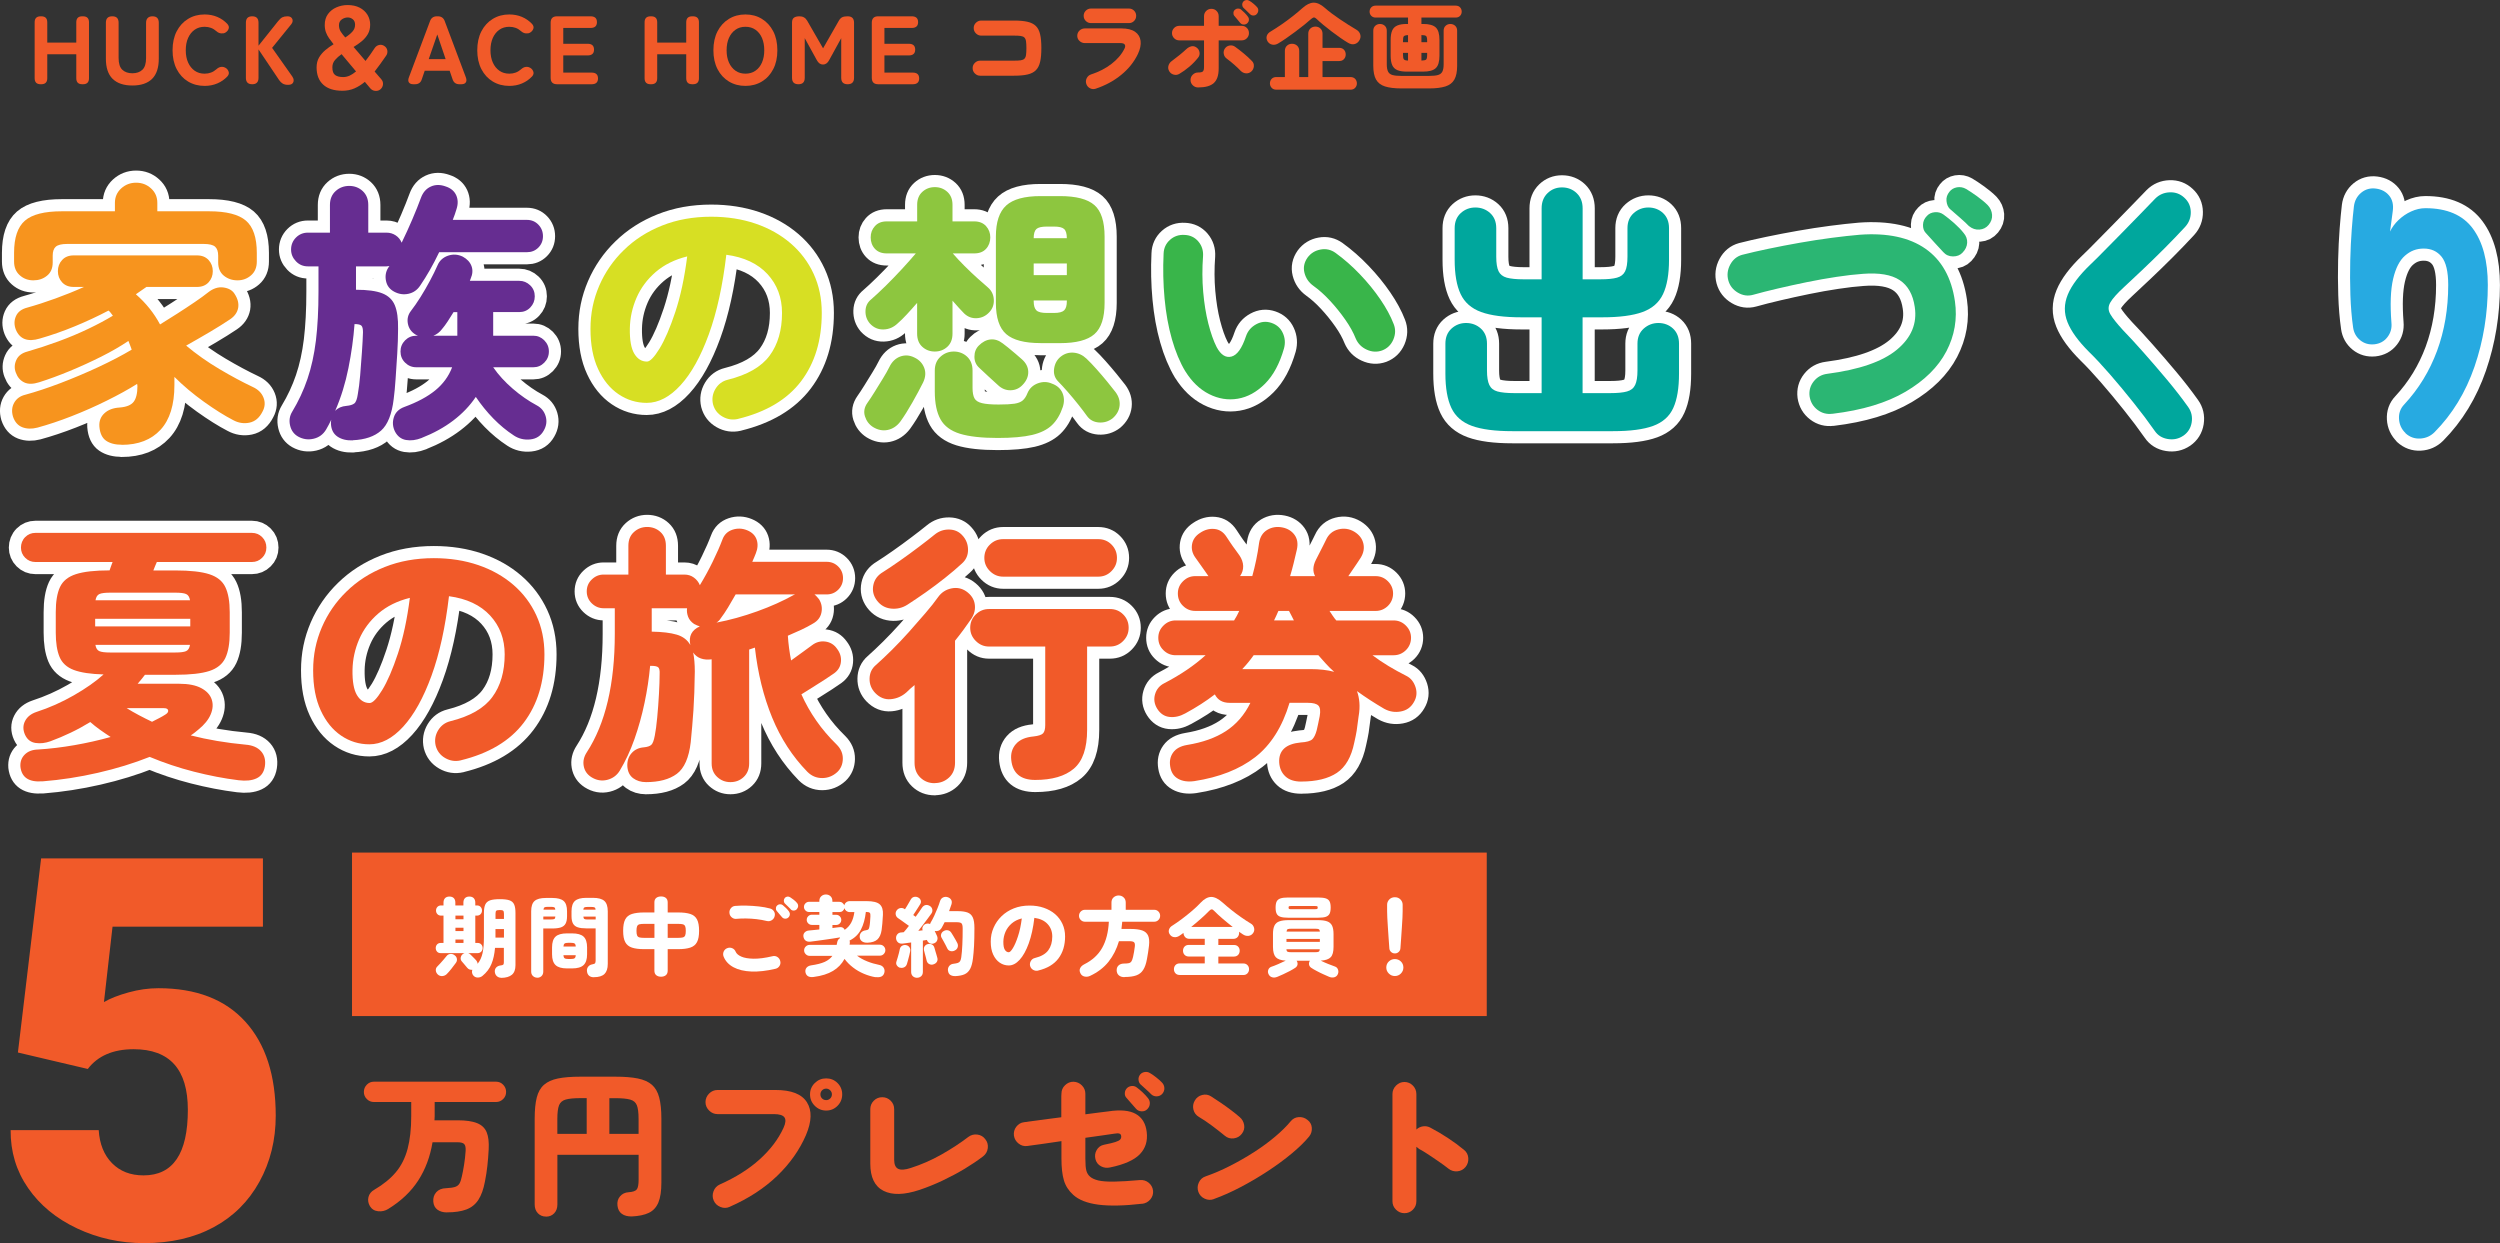
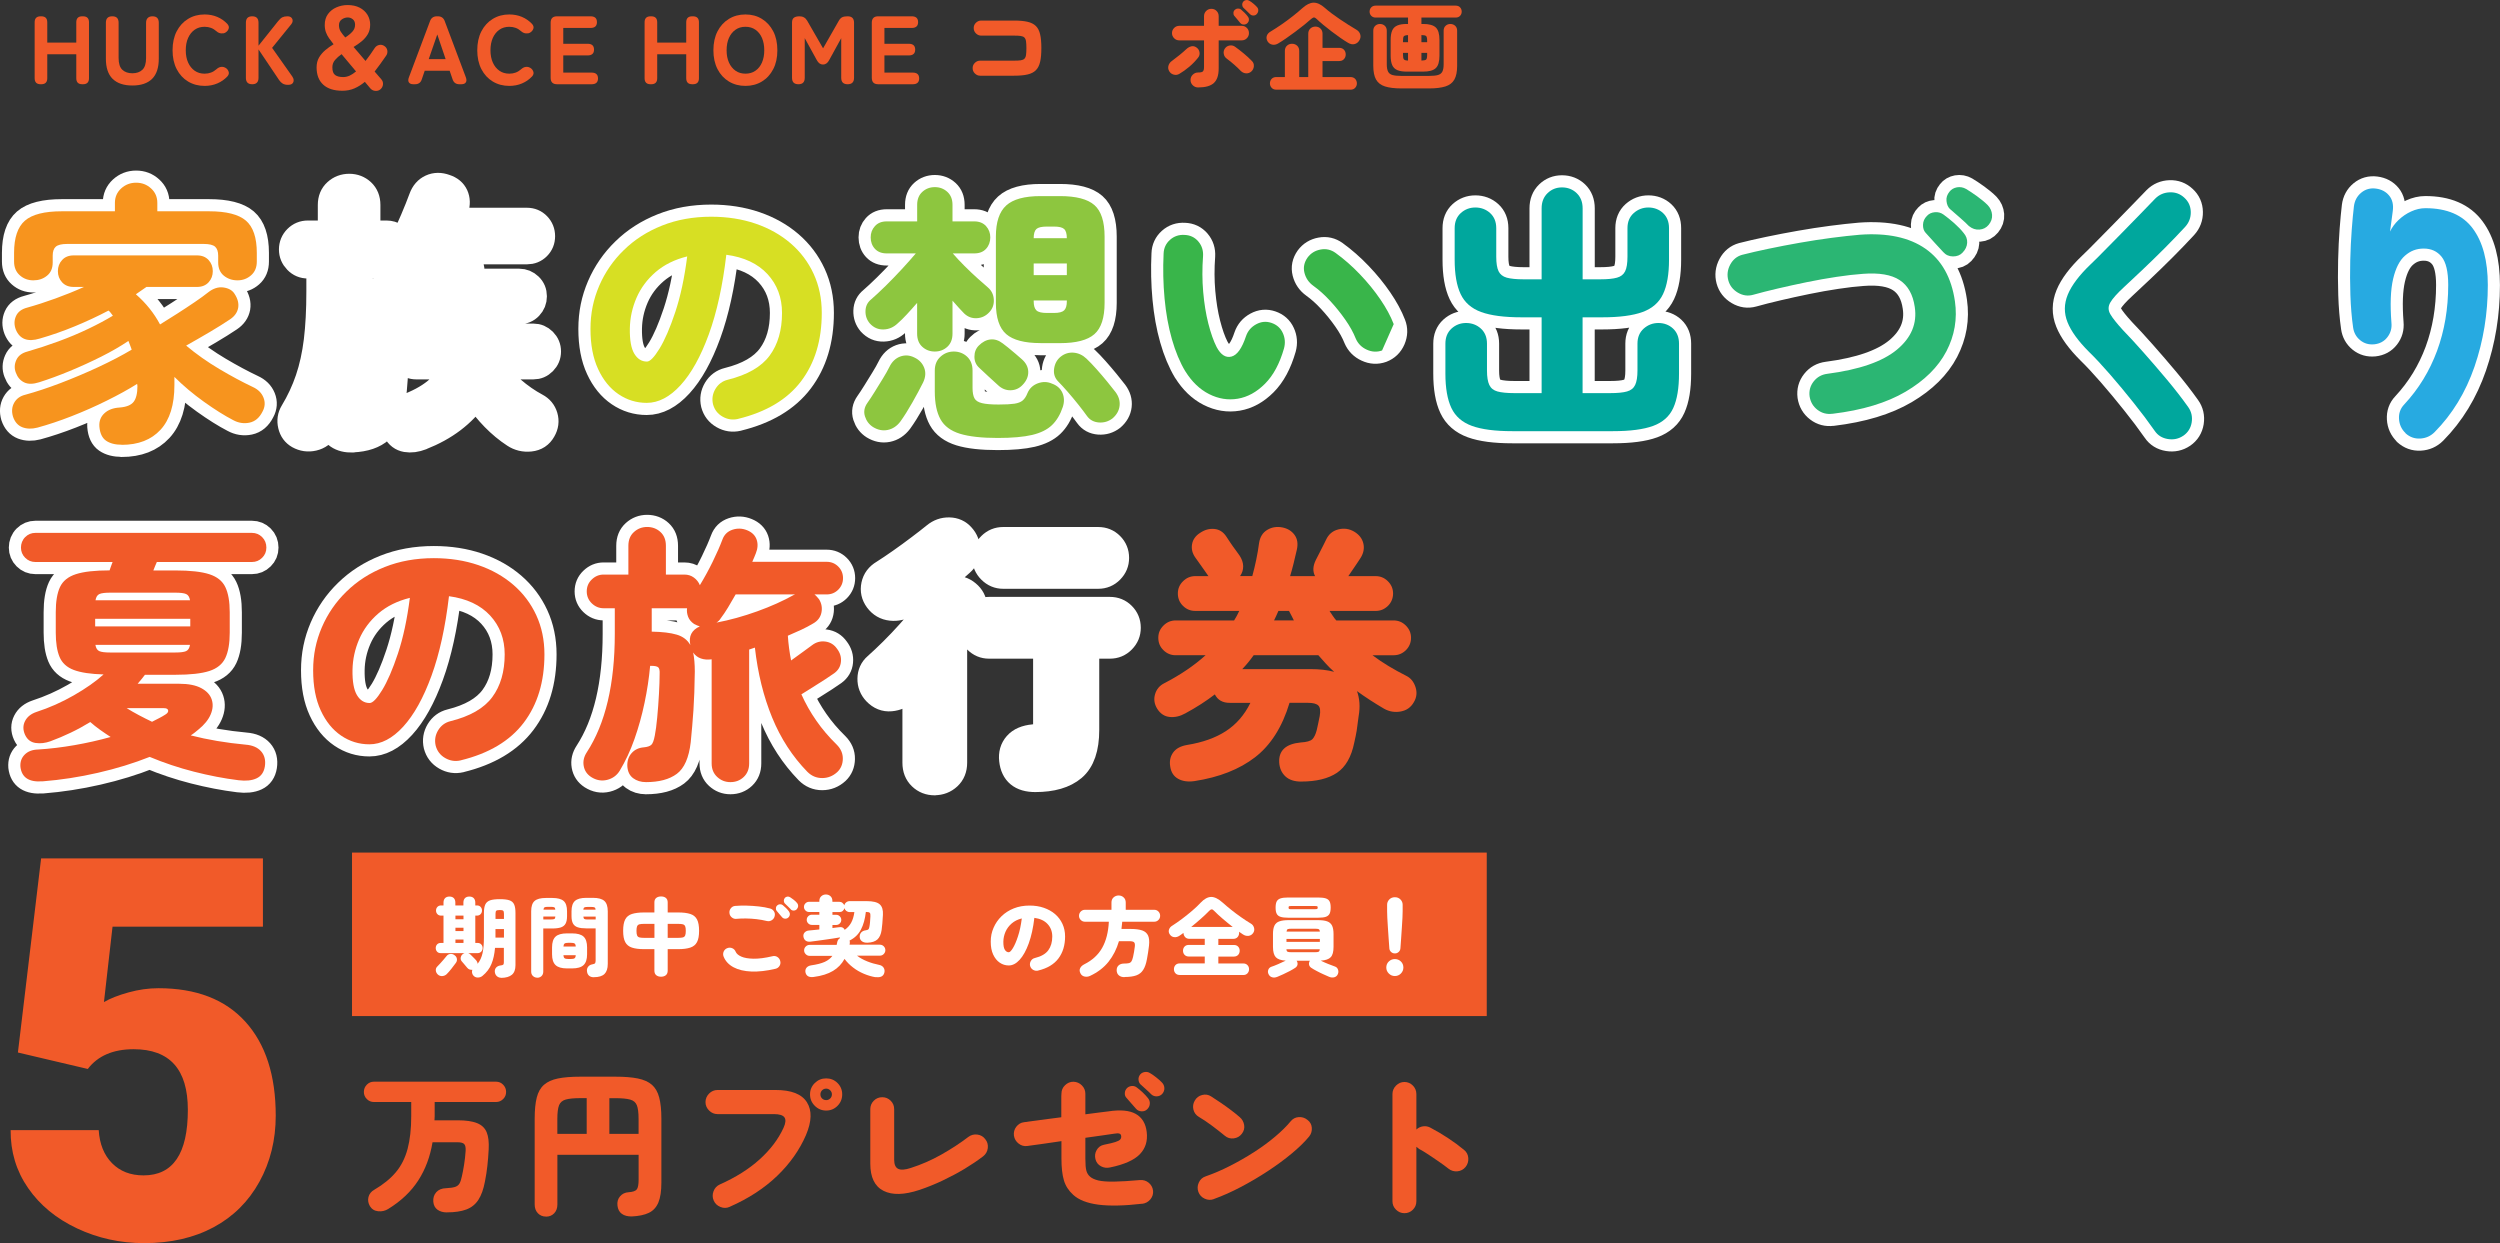
<svg xmlns="http://www.w3.org/2000/svg" id="_レイヤー_2" data-name="レイヤー_2" viewBox="0 0 515.17 256.17">
  <rect x="0" y="0" width="515.17" height="256.17" fill="#333333" stroke="none" />
  <defs>
    <style>
      .cls-1 {
        fill: #39b54a;
      }

      .cls-2 {
        fill: #8dc63f;
      }

      .cls-3 {
        fill: #2bb673;
      }

      .cls-4, .cls-5 {
        fill: #fff;
      }

      .cls-5 {
        stroke: #fff;
        stroke-linecap: round;
        stroke-linejoin: round;
        stroke-width: 5px;
      }

      .cls-6 {
        fill: #f15a29;
      }

      .cls-7 {
        fill: #662d91;
      }

      .cls-8 {
        fill: #27aae1;
      }

      .cls-9 {
        fill: #00a79d;
      }

      .cls-10 {
        fill: #f7941e;
      }

      .cls-11 {
        fill: #d7df23;
      }
    </style>
  </defs>
  <g id="_レイヤー_1-2" data-name="レイヤー_1">
    <g>
      <g>
        <path class="cls-6" d="M8.38,17.36c-.83,0-1.24-.41-1.24-1.24V4.6c0-.83.41-1.24,1.24-1.24h.12c.83,0,1.24.41,1.24,1.24v4.18h5.98v-4.18c0-.83.41-1.24,1.24-1.24h.14c.83,0,1.24.41,1.24,1.24v11.52c0,.83-.41,1.24-1.24,1.24h-.14c-.83,0-1.24-.41-1.24-1.24v-4.94h-5.98v4.94c0,.83-.41,1.24-1.24,1.24h-.12Z" />
        <path class="cls-6" d="M27.28,17.62c-1.79,0-3.14-.46-4.07-1.37-.93-.91-1.39-2.3-1.39-4.15v-7.42c0-.88.44-1.32,1.32-1.32s1.3.44,1.3,1.32v7.28c0,1.13.26,1.94.77,2.42.51.48,1.2.72,2.07.72s1.55-.24,2.06-.72c.51-.48.76-1.29.76-2.42v-7.28c0-.43.12-.75.35-.98s.56-.34.97-.34c.87,0,1.3.44,1.3,1.32v7.42c0,1.85-.46,3.24-1.38,4.15-.92.91-2.27,1.37-4.06,1.37Z" />
        <path class="cls-6" d="M42.16,17.7c-1.27,0-2.4-.3-3.4-.9-1-.6-1.78-1.45-2.35-2.55-.57-1.1-.85-2.4-.85-3.89s.28-2.81.85-3.91c.57-1.1,1.35-1.95,2.35-2.56s2.13-.91,3.4-.91c.95,0,1.81.17,2.6.5.79.33,1.47.81,2.06,1.42.31.33.41.67.3,1s-.31.59-.62.78l-.1.06c-.2.12-.48.17-.83.14-.35-.03-.68-.18-.99-.46-.67-.6-1.47-.9-2.42-.9-.79,0-1.47.2-2.05.61-.58.41-1.03.97-1.35,1.69-.32.72-.48,1.57-.48,2.54s.16,1.8.48,2.52c.32.72.77,1.28,1.35,1.69.58.41,1.26.61,2.05.61.95,0,1.75-.3,2.42-.9.31-.28.62-.44.93-.49.31-.05.61,0,.89.15l.04.02c.31.16.53.42.66.77.13.35.05.69-.24,1.01-.59.63-1.28,1.11-2.08,1.45s-1.67.51-2.62.51Z" />
        <path class="cls-6" d="M51.97,17.36c-.87,0-1.3-.44-1.3-1.32V4.68c0-.88.43-1.32,1.3-1.32s1.3.44,1.3,1.32v4.74l4.02-5.04c.33-.41.63-.69.9-.82.27-.13.61-.2,1.02-.2.37,0,.65.09.83.27.18.18.27.4.26.65,0,.25-.1.49-.27.7l-3.96,4.88,4.16,5.9c.17.24.27.49.28.76.01.27-.07.49-.25.68-.18.19-.49.28-.93.28s-.8-.09-1.08-.26c-.28-.17-.52-.41-.72-.7l-4.26-6.34v5.86c0,.88-.43,1.32-1.3,1.32Z" />
        <path class="cls-6" d="M70.54,18.7c-1.72,0-3.03-.42-3.94-1.26-.91-.84-1.36-2.03-1.36-3.56,0-.77.17-1.45.5-2.02s.77-1.08,1.3-1.53c.53-.45,1.1-.85,1.7-1.21-.36-.45-.68-.88-.95-1.27-.27-.39-.49-.81-.64-1.24s-.23-.92-.23-1.47c0-.89.22-1.64.67-2.25.45-.61,1.03-1.07,1.75-1.38.72-.31,1.48-.47,2.28-.47.97,0,1.81.18,2.5.54.69.36,1.23.85,1.6,1.46.37.61.56,1.29.56,2.04s-.16,1.4-.48,1.95c-.32.55-.74,1.04-1.26,1.47-.52.43-1.08.82-1.68,1.18.36.41.75.87,1.17,1.36.42.49.85,1,1.29,1.52.31-.39.62-.81.94-1.26.32-.45.65-.93.98-1.44.23-.32.53-.52.91-.6s.73,0,1.05.22c.33.21.54.51.61.9.07.39,0,.75-.23,1.08-.4.57-.8,1.14-1.19,1.69-.39.55-.79,1.08-1.19,1.59.25.29.49.57.72.84.23.27.45.52.66.76.27.31.38.66.34,1.06s-.21.73-.52,1c-.29.25-.64.36-1.05.33-.41-.03-.74-.2-1.01-.49l-1.16-1.38c-.67.57-1.38,1.02-2.14,1.35-.76.33-1.59.49-2.5.49ZM70.73,15.88c.45,0,.9-.1,1.33-.3s.87-.49,1.31-.86c-.57-.68-1.13-1.34-1.66-1.98s-.97-1.17-1.32-1.58c-.53.37-.98.77-1.35,1.2-.37.43-.55.93-.55,1.52,0,.77.19,1.3.57,1.58.38.28.94.42,1.67.42ZM71.15,7.72c.59-.37,1.07-.77,1.45-1.18.38-.41.57-.89.57-1.44,0-.51-.16-.88-.47-1.13-.31-.25-.66-.37-1.03-.37-.45,0-.87.14-1.25.41s-.57.67-.57,1.19.13.95.38,1.34c.25.39.56.78.92,1.18Z" />
        <path class="cls-6" d="M85.15,17.36c-.43,0-.72-.13-.89-.38s-.17-.6,0-1.04l4.36-11.6c.24-.65.71-.98,1.42-.98h.18c.71,0,1.18.33,1.42.98l4.36,11.6c.16.44.16.79-.01,1.04s-.47.38-.91.38h-.42c-.71,0-1.17-.34-1.4-1.02l-.6-1.76h-5.14l-.6,1.76c-.21.68-.68,1.02-1.4,1.02h-.36ZM88.35,12.18h3.48l-1.72-5.08-1.76,5.08Z" />
        <path class="cls-6" d="M104.95,17.7c-1.27,0-2.4-.3-3.4-.9-1-.6-1.78-1.45-2.35-2.55-.57-1.1-.85-2.4-.85-3.89s.28-2.81.85-3.91c.57-1.1,1.35-1.95,2.35-2.56s2.13-.91,3.4-.91c.95,0,1.81.17,2.6.5.79.33,1.47.81,2.06,1.42.31.33.41.67.3,1s-.31.59-.62.78l-.1.06c-.2.12-.48.17-.83.14-.35-.03-.68-.18-.99-.46-.67-.6-1.47-.9-2.42-.9-.79,0-1.47.2-2.05.61-.58.41-1.03.97-1.35,1.69-.32.72-.48,1.57-.48,2.54s.16,1.8.48,2.52c.32.72.77,1.28,1.35,1.69.58.41,1.26.61,2.05.61.95,0,1.75-.3,2.42-.9.31-.28.62-.44.93-.49.31-.05.61,0,.89.15l.04.02c.31.16.53.42.66.77.13.35.05.69-.24,1.01-.59.63-1.28,1.11-2.08,1.45s-1.67.51-2.62.51Z" />
        <path class="cls-6" d="M114.79,17.36c-.88,0-1.32-.44-1.32-1.32V4.68c0-.88.44-1.32,1.32-1.32h6.9c.88,0,1.32.4,1.32,1.2s-.44,1.2-1.32,1.2h-5.62v3.26h5.02c.88,0,1.32.4,1.32,1.2s-.44,1.2-1.32,1.2h-5.02v3.54h5.84c.88,0,1.32.4,1.32,1.2s-.44,1.2-1.32,1.2h-7.12Z" />
        <path class="cls-6" d="M134.07,17.36c-.83,0-1.24-.41-1.24-1.24V4.6c0-.83.41-1.24,1.24-1.24h.12c.83,0,1.24.41,1.24,1.24v4.18h5.98v-4.18c0-.83.41-1.24,1.24-1.24h.14c.83,0,1.24.41,1.24,1.24v11.52c0,.83-.41,1.24-1.24,1.24h-.14c-.83,0-1.24-.41-1.24-1.24v-4.94h-5.98v4.94c0,.83-.41,1.24-1.24,1.24h-.12Z" />
        <path class="cls-6" d="M153.61,17.7c-1.27,0-2.4-.3-3.4-.9-1-.6-1.78-1.45-2.35-2.55-.57-1.1-.85-2.4-.85-3.89s.28-2.81.85-3.91c.57-1.1,1.35-1.95,2.35-2.56s2.13-.91,3.4-.91,2.4.3,3.39.91c.99.61,1.77,1.46,2.34,2.56.57,1.1.85,2.4.85,3.91s-.28,2.79-.85,3.89c-.57,1.1-1.35,1.95-2.34,2.55-.99.6-2.12.9-3.39.9ZM153.61,15.18c.8,0,1.49-.2,2.07-.61.58-.41,1.03-.97,1.34-1.69.31-.72.47-1.56.47-2.52s-.16-1.82-.47-2.54-.76-1.28-1.34-1.69c-.58-.41-1.27-.61-2.07-.61s-1.47.2-2.05.61c-.58.41-1.03.97-1.35,1.69-.32.72-.48,1.57-.48,2.54s.16,1.8.48,2.52c.32.72.77,1.28,1.35,1.69.58.41,1.26.61,2.05.61Z" />
        <path class="cls-6" d="M164.53,17.36c-.88,0-1.32-.44-1.32-1.32V4.68c0-.51.13-.85.4-1.04.27-.19.65-.28,1.16-.28.69,0,1.21.3,1.56.9l3.28,5.7,3.24-5.68c.21-.37.46-.62.73-.74s.64-.18,1.09-.18c.88,0,1.32.44,1.32,1.32v11.36c0,.88-.44,1.32-1.32,1.32s-1.32-.44-1.32-1.32V7.86l-2.48,4.52c-.32.61-.75.92-1.28.92s-.96-.31-1.28-.92l-2.48-4.52v8.18c0,.88-.43,1.32-1.3,1.32Z" />
        <path class="cls-6" d="M180.97,17.36c-.88,0-1.32-.44-1.32-1.32V4.68c0-.88.44-1.32,1.32-1.32h6.9c.88,0,1.32.4,1.32,1.2s-.44,1.2-1.32,1.2h-5.62v3.26h5.02c.88,0,1.32.4,1.32,1.2s-.44,1.2-1.32,1.2h-5.02v3.54h5.84c.88,0,1.32.4,1.32,1.2s-.44,1.2-1.32,1.2h-7.12Z" />
        <path class="cls-6" d="M201.97,15.6c-.41,0-.77-.15-1.08-.46s-.46-.67-.46-1.1.15-.79.46-1.09.67-.45,1.08-.45h7c.56,0,1.01-.02,1.35-.07.34-.05.6-.15.77-.32.17-.17.29-.42.34-.77.05-.35.08-.82.08-1.42s-.03-1.07-.08-1.42c-.05-.35-.17-.6-.34-.77-.17-.17-.43-.27-.77-.32-.34-.05-.79-.07-1.35-.07h-6.78c-.41,0-.77-.15-1.08-.46-.31-.31-.46-.67-.46-1.1s.15-.79.46-1.09c.31-.3.67-.45,1.08-.45h6.78c1.12,0,2.04.08,2.77.25.73.17,1.3.46,1.72.87s.71.99.88,1.73c.17.74.25,1.68.25,2.83s-.08,2.07-.25,2.81-.46,1.32-.88,1.74-.99.71-1.72.88c-.73.17-1.65.25-2.77.25h-7Z" />
-         <path class="cls-6" d="M225.79,18.28c-.4.13-.79.1-1.17-.09s-.64-.5-.77-.91c-.13-.4-.1-.79.09-1.17s.49-.64.89-.77c1.61-.52,3.03-1.25,4.24-2.19,1.21-.94,2.11-2,2.68-3.19.15-.32.15-.58.02-.78-.13-.2-.43-.3-.9-.3h-7.32c-.43,0-.79-.15-1.1-.44-.31-.29-.46-.65-.46-1.06s.15-.79.46-1.08c.31-.29.67-.44,1.1-.44h7.54c1.21,0,2.15.23,2.81.69.66.46,1.04,1.09,1.14,1.88.1.79-.08,1.69-.55,2.69-.77,1.63-1.92,3.06-3.43,4.3-1.51,1.24-3.27,2.19-5.27,2.86ZM224.81,4.76c-.41,0-.77-.15-1.06-.44-.29-.29-.44-.65-.44-1.06s.15-.77.44-1.06.65-.44,1.06-.44h7.84c.41,0,.76.15,1.05.44.29.29.43.65.43,1.06s-.14.77-.43,1.06c-.29.29-.64.44-1.05.44h-7.84Z" />
        <path class="cls-6" d="M243.03,15.22c-.36.21-.75.27-1.16.16-.41-.11-.73-.35-.94-.72-.21-.37-.26-.76-.14-1.15.12-.39.35-.71.7-.95.47-.35.97-.74,1.51-1.17s1.03-.86,1.47-1.27c.31-.29.65-.48,1.02-.57.37-.09.73-.01,1.06.23.35.24.56.57.63.98s-.02.79-.29,1.12c-.51.65-1.11,1.28-1.81,1.87-.7.59-1.38,1.08-2.05,1.47ZM246.87,18.02c-.41,0-.77-.15-1.08-.45s-.46-.66-.46-1.09.15-.79.46-1.09.67-.45,1.08-.45c.51,0,.84-.07,1-.22s.24-.45.24-.9v-5.5h-5.1c-.41,0-.77-.15-1.06-.44-.29-.29-.44-.65-.44-1.06s.15-.77.44-1.06c.29-.29.65-.44,1.06-.44h5.1v-1.98c0-.43.15-.79.44-1.08.29-.29.65-.44,1.08-.44s.78.15,1.07.44c.29.29.43.65.43,1.08v1.98h4.74c.43,0,.78.15,1.07.44.29.29.43.65.43,1.06s-.14.77-.43,1.06c-.29.29-.64.44-1.07.44h-4.74v5.8c0,1.39-.33,2.38-1,2.99s-1.75.91-3.26.91ZM257.85,14.74c-.32.28-.69.4-1.1.37s-.77-.2-1.08-.51c-.37-.39-.81-.81-1.32-1.26s-1.03-.87-1.56-1.26c-.33-.24-.54-.56-.61-.97-.07-.41,0-.78.23-1.11.24-.35.56-.55.97-.62.41-.07.78.01,1.11.24.51.36,1.09.81,1.74,1.34.65.53,1.23,1.07,1.74,1.6.31.29.44.66.41,1.09s-.21.8-.53,1.09ZM256.99,4.82c-.2.17-.44.25-.73.24s-.52-.13-.71-.36c-.12-.15-.31-.37-.56-.68-.25-.31-.47-.57-.66-.78-.12-.15-.17-.35-.16-.6.01-.25.12-.47.32-.64.16-.15.36-.23.6-.24.24-.01.45.05.64.2.21.17.46.4.73.67.27.27.5.53.67.77.17.21.25.45.23.72-.02.27-.14.5-.37.7ZM257.57,2.9c-.13-.15-.35-.36-.64-.63s-.54-.51-.74-.71c-.13-.15-.2-.34-.21-.58s.08-.47.25-.68c.15-.16.34-.26.57-.29s.45.02.65.15c.24.13.51.32.81.57s.55.48.75.71c.19.2.28.43.28.69s-.09.5-.28.73c-.17.21-.41.33-.7.34-.29.01-.54-.09-.74-.3Z" />
        <path class="cls-6" d="M263.35,8.98c-.41.23-.82.3-1.22.21s-.71-.32-.94-.69c-.21-.39-.26-.76-.14-1.12.12-.36.38-.65.78-.88.73-.44,1.5-.94,2.3-1.49.8-.55,1.57-1.12,2.3-1.7s1.37-1.11,1.9-1.59c.83-.76,1.61-1.15,2.34-1.17.73-.02,1.52.34,2.36,1.09.39.35.85.72,1.38,1.12.53.4,1.1.8,1.69,1.2.59.4,1.18.78,1.76,1.15.58.37,1.11.69,1.59.97.41.23.69.54.83.94.14.4.11.79-.09,1.18-.23.45-.56.74-1,.87-.44.13-.91.04-1.4-.25-.45-.27-.97-.6-1.56-1.01-.59-.41-1.19-.84-1.8-1.31-.61-.47-1.19-.93-1.74-1.38-.55-.45-1.01-.86-1.38-1.22-.21-.2-.39-.3-.52-.31-.13,0-.31.08-.54.27-.4.36-.89.77-1.47,1.24s-1.2.94-1.85,1.43c-.65.49-1.29.95-1.92,1.38-.63.43-1.18.79-1.66,1.07ZM262.99,18.48c-.4,0-.72-.13-.95-.39-.23-.26-.35-.56-.35-.91s.12-.67.35-.92c.23-.25.55-.38.95-.38h1.78v-5.38c0-.45.14-.81.43-1.08.29-.27.64-.4,1.05-.4s.76.13,1.05.4c.29.27.43.63.43,1.08v5.38h1.86V6.96c0-.45.14-.81.43-1.08.29-.27.64-.4,1.05-.4s.74.13,1.03.4c.29.27.43.63.43,1.08v2.9h3.42c.43,0,.76.13,1,.39.24.26.36.58.36.97s-.12.69-.36.96c-.24.27-.57.4-1,.4h-3.42v3.3h5.78c.4,0,.72.13.95.38.23.25.35.56.35.92s-.12.65-.35.91c-.23.26-.55.39-.95.39h-15.32Z" />
        <path class="cls-6" d="M289.93,14.76c-.83,0-1.49-.1-1.98-.31-.49-.21-.85-.55-1.06-1.03-.21-.48-.32-1.13-.32-1.96v-3.22c0-.83.11-1.48.32-1.96.21-.48.57-.82,1.06-1.03.49-.21,1.15-.31,1.98-.31h.22v-1.32h-6.68c-.37,0-.67-.12-.9-.36-.23-.24-.34-.53-.34-.86s.11-.64.34-.88c.23-.24.53-.36.9-.36h16.5c.39,0,.69.12.91.36s.33.53.33.88-.11.62-.33.86c-.22.24-.52.36-.91.36h-7.06v1.32h.36c1.23,0,2.09.24,2.6.72.51.48.76,1.34.76,2.58v3.22c0,1.24-.25,2.1-.76,2.58-.51.48-1.37.72-2.6.72h-3.34ZM288.75,18.22c-1.39,0-2.5-.14-3.35-.41-.85-.27-1.46-.75-1.84-1.42-.38-.67-.57-1.62-.57-2.83v-7.24c0-.43.14-.76.41-1.01.27-.25.6-.37.97-.37s.72.12.99.37c.27.25.41.58.41,1.01v6.9c0,.68.09,1.19.27,1.54s.48.58.91.7c.43.12,1.01.18,1.74.18h5.86c.75,0,1.33-.06,1.76-.18.43-.12.73-.35.91-.7.18-.35.27-.86.27-1.54v-6.9c0-.43.14-.76.41-1.01.27-.25.6-.37.97-.37s.72.12.99.37c.27.25.41.58.41,1.01v7.24c0,1.21-.19,2.16-.57,2.83-.38.67-.99,1.15-1.84,1.42-.85.27-1.96.41-3.35.41h-5.76ZM289.11,8.7h1.04v-1.46c-.44.01-.72.09-.85.22-.13.13-.19.45-.19.96v.28ZM290.15,12.48v-1.58h-1.04v.38c0,.49.06.81.19.96.13.15.41.23.85.24ZM292.91,8.7h1.18v-.28c0-.53-.07-.86-.21-.99s-.46-.2-.97-.21v1.48ZM292.91,12.48c.51-.01.83-.08.97-.21s.21-.46.21-.99v-.38h-1.18v1.58Z" />
      </g>
      <g>
        <path class="cls-5" d="M8.75,161c-2.76.22-4.28-.77-4.54-2.97-.08-1.01.21-1.85.87-2.52.65-.67,1.58-1.03,2.77-1.06,2.43-.15,4.93-.45,7.5-.9,2.58-.45,5.06-1.01,7.45-1.68-.75-.48-1.47-.98-2.18-1.48-.71-.5-1.38-1.04-2.02-1.6-1.27.78-2.6,1.51-4,2.18-1.4.67-2.81,1.27-4.23,1.79-1.05.37-2.06.49-3.05.34-.99-.15-1.71-.71-2.16-1.68-.45-1.01-.45-1.95,0-2.83s1.23-1.5,2.35-1.88c2.65-.86,5.22-2,7.7-3.42,2.48-1.42,4.53-2.86,6.13-4.31-2.65-.07-4.7-.38-6.13-.92-1.44-.54-2.42-1.44-2.94-2.69-.52-1.25-.78-2.92-.78-5.01v-4.2c0-2.2.29-3.93.87-5.18.58-1.25,1.67-2.14,3.28-2.66,1.61-.52,3.92-.78,6.94-.78.07-.22.17-.49.28-.81.11-.32.22-.62.34-.92H7.29c-.82,0-1.52-.29-2.1-.87-.58-.58-.87-1.28-.87-2.1s.29-1.58.87-2.16c.58-.58,1.28-.87,2.1-.87h44.63c.82,0,1.52.29,2.1.87.58.58.87,1.3.87,2.16s-.29,1.52-.87,2.1-1.28.87-2.1.87h-19.6c-.11.26-.23.54-.36.84s-.25.6-.36.9h4.54c3.06,0,5.39.26,7,.78,1.61.52,2.71,1.41,3.3,2.66.6,1.25.9,2.98.9,5.18v4.2c0,2.2-.3,3.94-.9,5.21-.6,1.27-1.7,2.17-3.3,2.69s-3.94.78-7,.78h-6.27c-.45.6-.95,1.21-1.51,1.85h8.57c1.9,0,3.42.3,4.54.9,1.12.6,1.84,1.38,2.16,2.35.32.97.24,2-.22,3.08s-1.3,2.11-2.49,3.08c-.26.22-.52.44-.78.64-.26.21-.54.4-.84.59,1.75.45,3.57.83,5.46,1.15,1.88.32,3.84.57,5.85.76,1.42.11,2.48.57,3.19,1.37.71.8.97,1.84.78,3.11-.19,1.19-.76,2.02-1.71,2.46-.95.45-2.19.58-3.72.39-2.99-.37-6.05-.96-9.18-1.76-3.14-.8-6.18-1.82-9.13-3.05-3.29,1.31-6.84,2.4-10.67,3.28-3.83.88-7.63,1.46-11.4,1.76ZM19.61,129.08h19.6v-1.57h-19.6v1.57ZM19.67,123.7h19.49c-.11-.67-.38-1.1-.81-1.29-.43-.19-1.17-.28-2.21-.28h-13.44c-1.05,0-1.78.09-2.21.28-.43.19-.7.62-.81,1.29ZM22.69,134.46h13.44c1.04,0,1.78-.09,2.21-.28.43-.19.7-.62.81-1.29h-19.49c.11.67.38,1.1.81,1.29.43.19,1.17.28,2.21.28ZM31.32,148.74c.52-.26,1.02-.51,1.48-.76.47-.24.91-.49,1.32-.76.41-.26.59-.54.53-.84-.06-.3-.35-.45-.87-.45h-7.67c.78.49,1.61.96,2.49,1.43s1.78.92,2.72,1.37Z" />
        <path class="cls-5" d="M94.93,156.69c-1.12.26-2.18.1-3.19-.48-1.01-.58-1.66-1.43-1.96-2.55-.26-1.12-.09-2.17.5-3.16.6-.99,1.44-1.61,2.52-1.88,4.07-1.01,6.95-2.67,8.65-4.98,1.7-2.31,2.55-5.25,2.55-8.79,0-3.17-1-5.84-3-8.01-2-2.16-4.83-3.49-8.48-3.98-.75,6.38-1.95,11.85-3.61,16.41-1.66,4.55-3.6,8.04-5.82,10.47-2.22,2.43-4.55,3.64-6.97,3.64-2.13,0-4.07-.6-5.82-1.79-1.75-1.19-3.16-2.92-4.2-5.18-1.05-2.26-1.57-5.01-1.57-8.26s.6-6.09,1.79-8.88c1.2-2.78,2.89-5.25,5.1-7.39,2.2-2.15,4.82-3.83,7.87-5.04,3.04-1.21,6.41-1.82,10.11-1.82,3.32,0,6.38.48,9.16,1.43,2.78.95,5.19,2.31,7.22,4.06s3.61,3.84,4.73,6.27c1.12,2.43,1.68,5.12,1.68,8.06,0,5.64-1.42,10.33-4.26,14.08-2.84,3.75-7.17,6.34-12.99,7.76ZM76.17,144.87c.63,0,1.49-.89,2.58-2.66,1.08-1.77,2.17-4.28,3.25-7.53,1.08-3.25,1.9-7.08,2.46-11.48-2.58.64-4.74,1.71-6.5,3.22-1.75,1.51-3.07,3.29-3.95,5.32-.88,2.04-1.33,4.13-1.37,6.3-.04,2.39.27,4.13.92,5.21.65,1.08,1.52,1.62,2.6,1.62Z" />
        <path class="cls-5" d="M133.13,161.17c-1.05,0-1.93-.27-2.66-.81-.73-.54-1.13-1.37-1.2-2.49-.04-1.08.26-1.98.9-2.69.63-.71,1.47-1.1,2.52-1.18.71-.07,1.21-.24,1.51-.5.3-.26.54-.9.73-1.9.19-.93.35-2.18.5-3.75.15-1.57.27-3.17.36-4.82.09-1.64.14-3.02.14-4.14.04-.71-.06-1.17-.28-1.37-.22-.2-.69-.31-1.4-.31h-.28c-.22,2.5-.61,5.04-1.15,7.62s-1.23,5.06-2.07,7.45c-.84,2.39-1.86,4.57-3.05,6.55-.6.97-1.47,1.6-2.6,1.88-1.14.28-2.23.08-3.28-.59-.86-.56-1.37-1.33-1.54-2.3-.17-.97.05-1.9.64-2.8,3.84-5.9,5.77-14.04,5.77-24.42v-5.26h-2.3c-.93,0-1.75-.34-2.44-1.01-.69-.67-1.04-1.49-1.04-2.46s.34-1.79,1.04-2.46c.69-.67,1.5-1.01,2.44-1.01h5.1v-5.94c0-1.19.38-2.14,1.15-2.83.76-.69,1.67-1.04,2.72-1.04s2,.35,2.74,1.04c.75.69,1.12,1.63,1.12,2.83v5.94h3.81c.75,0,1.4.21,1.96.62.56.41.97.93,1.23,1.57.93-1.53,1.82-3.15,2.66-4.87.84-1.72,1.5-3.23,1.99-4.54.37-1.01,1.06-1.68,2.07-2.02s2.02-.3,3.02.11c1.01.41,1.66,1.06,1.96,1.93.3.88.24,1.82-.17,2.83-.11.26-.22.54-.34.84-.11.3-.24.6-.39.9h15.34c.93,0,1.73.33,2.38.98.65.65.98,1.45.98,2.38s-.33,1.73-.98,2.38c-.65.65-1.45.98-2.38.98h-2.52c.19.15.35.31.5.48.15.17.3.35.45.53.52.86.68,1.77.48,2.74s-.78,1.72-1.71,2.24c-.75.45-1.56.88-2.44,1.29-.88.41-1.8.82-2.77,1.23.11,1.72.34,3.42.67,5.1.86-.63,1.71-1.25,2.55-1.85.84-.6,1.43-1.03,1.76-1.29.82-.63,1.74-.89,2.74-.76s1.81.62,2.41,1.48c.63.82.91,1.72.81,2.69-.09.97-.55,1.75-1.37,2.35-.41.3-1.02.71-1.82,1.23-.8.52-1.65,1.06-2.55,1.62-.9.56-1.7,1.06-2.41,1.51.86,1.9,1.88,3.72,3.08,5.43,1.19,1.72,2.59,3.36,4.2,4.93.86.86,1.28,1.84,1.26,2.94-.02,1.1-.4,2.01-1.15,2.72-.9.82-1.93,1.23-3.11,1.23s-2.19-.43-3.05-1.29c-3.06-3.14-5.48-6.86-7.25-11.17-1.77-4.31-2.96-9.12-3.56-14.42-.19.08-.38.14-.59.2-.21.06-.4.12-.59.2v23.46c0,1.16-.37,2.09-1.12,2.8-.75.71-1.66,1.06-2.74,1.06s-1.95-.36-2.72-1.06c-.77-.71-1.15-1.64-1.15-2.8v-21.45c-.82.11-1.56.06-2.21-.17-.65-.22-1.19-.63-1.6-1.23.22,1.05.34,2.35.34,3.92-.04,3.1-.13,5.75-.28,7.95-.15,2.2-.34,4.41-.56,6.61-.37,3.21-1.33,5.38-2.86,6.52-1.53,1.14-3.66,1.71-6.38,1.71ZM142.25,132.89c-.37-1.79.28-3.06,1.96-3.81-.37-.11-.77-.28-1.18-.5-.6-.41-1.01-.9-1.23-1.48-.22-.58-.3-1.17-.22-1.76h-7.28v4.82c2.17.04,3.88.24,5.15.62,1.27.37,2.2,1.08,2.8,2.13ZM147.63,128.3c2.76-.52,5.56-1.3,8.4-2.32s5.36-2.16,7.56-3.39c.07,0,.15-.04.22-.11h-12.21c-.52.93-1.05,1.83-1.57,2.69-.52.86-1.03,1.61-1.51,2.24-.22.37-.52.67-.9.9Z" />
        <path class="cls-5" d="M192.6,161.39c-1.16,0-2.14-.38-2.94-1.15-.8-.77-1.2-1.78-1.2-3.05v-16.02c-.6.49-1.16.99-1.68,1.51-.93.82-2.01,1.29-3.22,1.4-1.21.11-2.29-.32-3.22-1.29-.78-.82-1.17-1.8-1.15-2.94.02-1.14.44-2.06,1.26-2.77,1.01-.9,2.11-1.93,3.3-3.11,1.19-1.18,2.38-2.43,3.56-3.75s2.3-2.6,3.36-3.84c1.06-1.23,1.95-2.35,2.66-3.36.67-.93,1.57-1.52,2.69-1.76s2.15-.05,3.08.59c1.01.71,1.6,1.59,1.76,2.63.17,1.05-.07,2.05-.7,3.02-.49.71-1.01,1.45-1.57,2.21-.56.77-1.16,1.54-1.79,2.32v25.14c0,1.27-.41,2.29-1.23,3.05-.82.76-1.81,1.15-2.97,1.15ZM187,124.6c-1.04.67-2.17.94-3.39.81-1.21-.13-2.19-.7-2.94-1.71-.71-.97-.94-2.02-.7-3.16.24-1.14.9-2.02,1.99-2.66,1.01-.63,2.17-1.42,3.5-2.35,1.33-.93,2.63-1.88,3.92-2.86,1.29-.97,2.34-1.79,3.16-2.46.9-.75,1.91-1.11,3.05-1.09,1.14.02,2.06.44,2.77,1.26.75.82,1.12,1.8,1.12,2.94s-.43,2.08-1.29,2.83c-.97.9-2.11,1.87-3.42,2.91s-2.64,2.04-4,3c-1.36.95-2.62,1.8-3.78,2.55ZM213.32,160.72c-2.99,0-4.63-1.36-4.93-4.09-.15-1.31.17-2.41.95-3.3.78-.9,2-1.42,3.64-1.57,1.01-.11,1.66-.33,1.96-.64.3-.32.45-.89.45-1.71v-16.18h-11.59c-1.05,0-1.95-.38-2.72-1.15-.77-.76-1.15-1.67-1.15-2.72s.38-2,1.15-2.74c.77-.75,1.67-1.12,2.72-1.12h24.92c1.08,0,2,.37,2.74,1.12.75.75,1.12,1.66,1.12,2.74s-.37,1.95-1.12,2.72c-.75.77-1.66,1.15-2.74,1.15h-4.7v17.19c0,3.77-.92,6.43-2.74,7.98-1.83,1.55-4.48,2.32-7.95,2.32ZM206.71,118.83c-1.04,0-1.95-.38-2.72-1.15-.77-.76-1.15-1.67-1.15-2.72s.38-2,1.15-2.74c.76-.75,1.67-1.12,2.72-1.12h19.6c1.08,0,2,.37,2.74,1.12.75.75,1.12,1.66,1.12,2.74s-.37,1.95-1.12,2.72c-.75.77-1.66,1.15-2.74,1.15h-19.6Z" />
-         <path class="cls-5" d="M268.14,161.06c-1.42,0-2.51-.36-3.28-1.09-.77-.73-1.19-1.69-1.26-2.88-.11-2.43,1.36-3.79,4.42-4.09,1.23-.07,2.03-.3,2.41-.67.37-.37.67-.99.9-1.85.07-.34.17-.76.28-1.26s.22-1.05.34-1.65c.19-1.08.09-1.81-.28-2.18-.37-.37-1.08-.56-2.13-.56h-3.81c-1.49,4.97-3.86,8.7-7.08,11.2-3.23,2.5-7.4,4.14-12.52,4.93-1.34.19-2.46.03-3.36-.48-.9-.5-1.44-1.33-1.62-2.49-.19-1.12,0-2.09.59-2.91.58-.82,1.54-1.34,2.88-1.57,3.21-.52,5.88-1.47,8.01-2.86s3.81-3.32,5.04-5.82h-4.31c-1.42,0-2.43-.58-3.02-1.74-1.79,1.38-3.83,2.69-6.1,3.92-1.08.6-2.16.84-3.22.73-1.06-.11-1.91-.67-2.55-1.68-.6-.97-.75-1.97-.45-3,.3-1.03.93-1.78,1.9-2.27,3.32-1.72,6.16-3.64,8.51-5.77h-6.16c-.97,0-1.81-.34-2.52-1.04-.71-.69-1.06-1.54-1.06-2.55s.35-1.81,1.06-2.52c.71-.71,1.55-1.06,2.52-1.06h12.04c.19-.3.37-.62.56-.95.19-.34.35-.67.5-1.01h-9.07c-.97,0-1.81-.34-2.52-1.04-.71-.69-1.06-1.54-1.06-2.55s.35-1.81,1.06-2.52,1.55-1.06,2.52-1.06h2.74l-.06-.06c-.15-.22-.4-.59-.76-1.09-.36-.5-.72-1.02-1.09-1.54-.37-.52-.65-.91-.84-1.18-.6-.86-.81-1.76-.64-2.72.17-.95.72-1.73,1.65-2.32.93-.63,1.91-.91,2.94-.81,1.03.09,1.86.63,2.49,1.6.15.22.41.62.78,1.18.37.56.76,1.1,1.15,1.62.39.52.64.88.76,1.06.48.71.74,1.44.76,2.18.02.75-.2,1.44-.64,2.07h2.52c.3-1.08.57-2.2.81-3.36.24-1.16.44-2.31.59-3.47.19-1.23.75-2.13,1.68-2.69.93-.56,1.98-.73,3.14-.5,1.08.22,1.91.74,2.49,1.54.58.8.74,1.8.48,3-.22.97-.45,1.91-.67,2.83s-.47,1.8-.73,2.66h5.15c-.52-.97-.47-2.09.17-3.36.19-.37.43-.85.73-1.43.3-.58.58-1.13.84-1.65.26-.52.43-.86.5-1.01.52-1.16,1.37-1.88,2.55-2.18,1.18-.3,2.29-.13,3.33.5.97.6,1.58,1.39,1.82,2.38.24.99.06,1.97-.53,2.94-.15.26-.42.67-.81,1.23-.39.56-.76,1.09-1.09,1.6s-.54.81-.62.92l-.06.06h5.66c.97,0,1.81.35,2.52,1.06.71.71,1.06,1.55,1.06,2.52s-.36,1.86-1.06,2.55c-.71.69-1.55,1.04-2.52,1.04h-9.52c.22.34.45.67.67,1.01.22.34.47.65.73.95h11.82c.97,0,1.81.35,2.52,1.06.71.71,1.06,1.55,1.06,2.52s-.36,1.86-1.06,2.55c-.71.69-1.55,1.04-2.52,1.04h-4.37c1.04.78,2.16,1.53,3.33,2.24,1.18.71,2.4,1.38,3.67,2.02.9.45,1.52,1.22,1.88,2.32.35,1.1.23,2.14-.36,3.11-.6,1.05-1.49,1.68-2.69,1.9-1.2.22-2.33.04-3.42-.56-1.98-1.16-3.85-2.37-5.6-3.64.26.71.43,1.49.5,2.35.07.86.02,1.83-.17,2.91-.15,1.27-.28,2.24-.39,2.91s-.28,1.49-.5,2.46c-.6,2.95-1.79,5.02-3.58,6.22-1.79,1.19-4.24,1.79-7.34,1.79ZM274.92,138.43c-.6-.52-1.16-1.07-1.68-1.65-.52-.58-1.05-1.17-1.57-1.76h-13.33c-.71,1.01-1.49,1.96-2.35,2.86h14c1.94,0,3.58.19,4.93.56ZM262.54,127.85h4.09c-.15-.3-.31-.62-.48-.95s-.35-.67-.53-1.01h-2.18c-.15.34-.3.67-.45,1.01-.15.34-.3.65-.45.95Z" />
      </g>
      <g>
        <path class="cls-6" d="M8.75,161c-2.76.22-4.28-.77-4.54-2.97-.08-1.01.21-1.85.87-2.52.65-.67,1.58-1.03,2.77-1.06,2.43-.15,4.93-.45,7.5-.9,2.58-.45,5.06-1.01,7.45-1.68-.75-.48-1.47-.98-2.18-1.48-.71-.5-1.38-1.04-2.02-1.6-1.27.78-2.6,1.51-4,2.18-1.4.67-2.81,1.27-4.23,1.79-1.05.37-2.06.49-3.05.34-.99-.15-1.71-.71-2.16-1.68-.45-1.01-.45-1.95,0-2.83s1.23-1.5,2.35-1.88c2.65-.86,5.22-2,7.7-3.42,2.48-1.42,4.53-2.86,6.13-4.31-2.65-.07-4.7-.38-6.13-.92-1.44-.54-2.42-1.44-2.94-2.69-.52-1.25-.78-2.92-.78-5.01v-4.2c0-2.2.29-3.93.87-5.18.58-1.25,1.67-2.14,3.28-2.66,1.61-.52,3.92-.78,6.94-.78.07-.22.17-.49.28-.81.11-.32.22-.62.34-.92H7.29c-.82,0-1.52-.29-2.1-.87-.58-.58-.87-1.28-.87-2.1s.29-1.58.87-2.16c.58-.58,1.28-.87,2.1-.87h44.63c.82,0,1.52.29,2.1.87.58.58.87,1.3.87,2.16s-.29,1.52-.87,2.1-1.28.87-2.1.87h-19.6c-.11.26-.23.54-.36.84s-.25.6-.36.9h4.54c3.06,0,5.39.26,7,.78,1.61.52,2.71,1.41,3.3,2.66.6,1.25.9,2.98.9,5.18v4.2c0,2.2-.3,3.94-.9,5.21-.6,1.27-1.7,2.17-3.3,2.69s-3.94.78-7,.78h-6.27c-.45.6-.95,1.21-1.51,1.85h8.57c1.9,0,3.42.3,4.54.9,1.12.6,1.84,1.38,2.16,2.35.32.97.24,2-.22,3.08s-1.3,2.11-2.49,3.08c-.26.22-.52.44-.78.64-.26.21-.54.4-.84.59,1.75.45,3.57.83,5.46,1.15,1.88.32,3.84.57,5.85.76,1.42.11,2.48.57,3.19,1.37.71.8.97,1.84.78,3.11-.19,1.19-.76,2.02-1.71,2.46-.95.45-2.19.58-3.72.39-2.99-.37-6.05-.96-9.18-1.76-3.14-.8-6.18-1.82-9.13-3.05-3.29,1.31-6.84,2.4-10.67,3.28-3.83.88-7.63,1.46-11.4,1.76ZM19.61,129.08h19.6v-1.57h-19.6v1.57ZM19.67,123.7h19.49c-.11-.67-.38-1.1-.81-1.29-.43-.19-1.17-.28-2.21-.28h-13.44c-1.05,0-1.78.09-2.21.28-.43.19-.7.62-.81,1.29ZM22.69,134.46h13.44c1.04,0,1.78-.09,2.21-.28.43-.19.7-.62.81-1.29h-19.49c.11.67.38,1.1.81,1.29.43.19,1.17.28,2.21.28ZM31.32,148.74c.52-.26,1.02-.51,1.48-.76.47-.24.91-.49,1.32-.76.41-.26.59-.54.53-.84-.06-.3-.35-.45-.87-.45h-7.67c.78.49,1.61.96,2.49,1.43s1.78.92,2.72,1.37Z" />
        <path class="cls-6" d="M94.93,156.69c-1.12.26-2.18.1-3.19-.48-1.01-.58-1.66-1.43-1.96-2.55-.26-1.12-.09-2.17.5-3.16.6-.99,1.44-1.61,2.52-1.88,4.07-1.01,6.95-2.67,8.65-4.98,1.7-2.31,2.55-5.25,2.55-8.79,0-3.17-1-5.84-3-8.01-2-2.16-4.83-3.49-8.48-3.98-.75,6.38-1.95,11.85-3.61,16.41-1.66,4.55-3.6,8.04-5.82,10.47-2.22,2.43-4.55,3.64-6.97,3.64-2.13,0-4.07-.6-5.82-1.79-1.75-1.19-3.16-2.92-4.2-5.18-1.05-2.26-1.57-5.01-1.57-8.26s.6-6.09,1.79-8.88c1.2-2.78,2.89-5.25,5.1-7.39,2.2-2.15,4.82-3.83,7.87-5.04,3.04-1.21,6.41-1.82,10.11-1.82,3.32,0,6.38.48,9.16,1.43,2.78.95,5.19,2.31,7.22,4.06s3.61,3.84,4.73,6.27c1.12,2.43,1.68,5.12,1.68,8.06,0,5.64-1.42,10.33-4.26,14.08-2.84,3.75-7.17,6.34-12.99,7.76ZM76.17,144.87c.63,0,1.49-.89,2.58-2.66,1.08-1.77,2.17-4.28,3.25-7.53,1.08-3.25,1.9-7.08,2.46-11.48-2.58.64-4.74,1.71-6.5,3.22-1.75,1.51-3.07,3.29-3.95,5.32-.88,2.04-1.33,4.13-1.37,6.3-.04,2.39.27,4.13.92,5.21.65,1.08,1.52,1.62,2.6,1.62Z" />
        <path class="cls-6" d="M133.13,161.17c-1.05,0-1.93-.27-2.66-.81-.73-.54-1.13-1.37-1.2-2.49-.04-1.08.26-1.98.9-2.69.63-.71,1.47-1.1,2.52-1.18.71-.07,1.21-.24,1.51-.5.3-.26.54-.9.73-1.9.19-.93.35-2.18.5-3.75.15-1.57.27-3.17.36-4.82.09-1.64.14-3.02.14-4.14.04-.71-.06-1.17-.28-1.37-.22-.2-.69-.31-1.4-.31h-.28c-.22,2.5-.61,5.04-1.15,7.62s-1.23,5.06-2.07,7.45c-.84,2.39-1.86,4.57-3.05,6.55-.6.97-1.47,1.6-2.6,1.88-1.14.28-2.23.08-3.28-.59-.86-.56-1.37-1.33-1.54-2.3-.17-.97.05-1.9.64-2.8,3.84-5.9,5.77-14.04,5.77-24.42v-5.26h-2.3c-.93,0-1.75-.34-2.44-1.01-.69-.67-1.04-1.49-1.04-2.46s.34-1.79,1.04-2.46c.69-.67,1.5-1.01,2.44-1.01h5.1v-5.94c0-1.19.38-2.14,1.15-2.83.76-.69,1.67-1.04,2.72-1.04s2,.35,2.74,1.04c.75.69,1.12,1.63,1.12,2.83v5.94h3.81c.75,0,1.4.21,1.96.62.56.41.97.93,1.23,1.57.93-1.53,1.82-3.15,2.66-4.87.84-1.72,1.5-3.23,1.99-4.54.37-1.01,1.06-1.68,2.07-2.02s2.02-.3,3.02.11c1.01.41,1.66,1.06,1.96,1.93.3.88.24,1.82-.17,2.83-.11.26-.22.54-.34.84-.11.3-.24.6-.39.9h15.34c.93,0,1.73.33,2.38.98.65.65.98,1.45.98,2.38s-.33,1.73-.98,2.38c-.65.65-1.45.98-2.38.98h-2.52c.19.15.35.31.5.48.15.17.3.35.45.53.52.86.68,1.77.48,2.74s-.78,1.72-1.71,2.24c-.75.45-1.56.88-2.44,1.29-.88.41-1.8.82-2.77,1.23.11,1.72.34,3.42.67,5.1.86-.63,1.71-1.25,2.55-1.85.84-.6,1.43-1.03,1.76-1.29.82-.63,1.74-.89,2.74-.76s1.81.62,2.41,1.48c.63.82.91,1.72.81,2.69-.09.97-.55,1.75-1.37,2.35-.41.3-1.02.71-1.82,1.23-.8.52-1.65,1.06-2.55,1.62-.9.56-1.7,1.06-2.41,1.51.86,1.9,1.88,3.72,3.08,5.43,1.19,1.72,2.59,3.36,4.2,4.93.86.86,1.28,1.84,1.26,2.94-.02,1.1-.4,2.01-1.15,2.72-.9.82-1.93,1.23-3.11,1.23s-2.19-.43-3.05-1.29c-3.06-3.14-5.48-6.86-7.25-11.17-1.77-4.31-2.96-9.12-3.56-14.42-.19.08-.38.14-.59.2-.21.06-.4.12-.59.2v23.46c0,1.16-.37,2.09-1.12,2.8-.75.71-1.66,1.06-2.74,1.06s-1.95-.36-2.72-1.06c-.77-.71-1.15-1.64-1.15-2.8v-21.45c-.82.11-1.56.06-2.21-.17-.65-.22-1.19-.63-1.6-1.23.22,1.05.34,2.35.34,3.92-.04,3.1-.13,5.75-.28,7.95-.15,2.2-.34,4.41-.56,6.61-.37,3.21-1.33,5.38-2.86,6.52-1.53,1.14-3.66,1.71-6.38,1.71ZM142.25,132.89c-.37-1.79.28-3.06,1.96-3.81-.37-.11-.77-.28-1.18-.5-.6-.41-1.01-.9-1.23-1.48-.22-.58-.3-1.17-.22-1.76h-7.28v4.82c2.17.04,3.88.24,5.15.62,1.27.37,2.2,1.08,2.8,2.13ZM147.63,128.3c2.76-.52,5.56-1.3,8.4-2.32s5.36-2.16,7.56-3.39c.07,0,.15-.04.22-.11h-12.21c-.52.93-1.05,1.83-1.57,2.69-.52.86-1.03,1.61-1.51,2.24-.22.37-.52.67-.9.9Z" />
-         <path class="cls-6" d="M192.6,161.39c-1.16,0-2.14-.38-2.94-1.15-.8-.77-1.2-1.78-1.2-3.05v-16.02c-.6.49-1.16.99-1.68,1.51-.93.82-2.01,1.29-3.22,1.4-1.21.11-2.29-.32-3.22-1.29-.78-.82-1.17-1.8-1.15-2.94.02-1.14.44-2.06,1.26-2.77,1.01-.9,2.11-1.93,3.3-3.11,1.19-1.18,2.38-2.43,3.56-3.75s2.3-2.6,3.36-3.84c1.06-1.23,1.95-2.35,2.66-3.36.67-.93,1.57-1.52,2.69-1.76s2.15-.05,3.08.59c1.01.71,1.6,1.59,1.76,2.63.17,1.05-.07,2.05-.7,3.02-.49.71-1.01,1.45-1.57,2.21-.56.77-1.16,1.54-1.79,2.32v25.14c0,1.27-.41,2.29-1.23,3.05-.82.76-1.81,1.15-2.97,1.15ZM187,124.6c-1.04.67-2.17.94-3.39.81-1.21-.13-2.19-.7-2.94-1.71-.71-.97-.94-2.02-.7-3.16.24-1.14.9-2.02,1.99-2.66,1.01-.63,2.17-1.42,3.5-2.35,1.33-.93,2.63-1.88,3.92-2.86,1.29-.97,2.34-1.79,3.16-2.46.9-.75,1.91-1.11,3.05-1.09,1.14.02,2.06.44,2.77,1.26.75.82,1.12,1.8,1.12,2.94s-.43,2.08-1.29,2.83c-.97.9-2.11,1.87-3.42,2.91s-2.64,2.04-4,3c-1.36.95-2.62,1.8-3.78,2.55ZM213.32,160.72c-2.99,0-4.63-1.36-4.93-4.09-.15-1.31.17-2.41.95-3.3.78-.9,2-1.42,3.64-1.57,1.01-.11,1.66-.33,1.96-.64.3-.32.45-.89.45-1.71v-16.18h-11.59c-1.05,0-1.95-.38-2.72-1.15-.77-.76-1.15-1.67-1.15-2.72s.38-2,1.15-2.74c.77-.75,1.67-1.12,2.72-1.12h24.92c1.08,0,2,.37,2.74,1.12.75.75,1.12,1.66,1.12,2.74s-.37,1.95-1.12,2.72c-.75.77-1.66,1.15-2.74,1.15h-4.7v17.19c0,3.77-.92,6.43-2.74,7.98-1.83,1.55-4.48,2.32-7.95,2.32ZM206.71,118.83c-1.04,0-1.95-.38-2.72-1.15-.77-.76-1.15-1.67-1.15-2.72s.38-2,1.15-2.74c.76-.75,1.67-1.12,2.72-1.12h19.6c1.08,0,2,.37,2.74,1.12.75.75,1.12,1.66,1.12,2.74s-.37,1.95-1.12,2.72c-.75.77-1.66,1.15-2.74,1.15h-19.6Z" />
        <path class="cls-6" d="M268.14,161.06c-1.42,0-2.51-.36-3.28-1.09-.77-.73-1.19-1.69-1.26-2.88-.11-2.43,1.36-3.79,4.42-4.09,1.23-.07,2.03-.3,2.41-.67.37-.37.67-.99.9-1.85.07-.34.17-.76.28-1.26s.22-1.05.34-1.65c.19-1.08.09-1.81-.28-2.18-.37-.37-1.08-.56-2.13-.56h-3.81c-1.49,4.97-3.86,8.7-7.08,11.2-3.23,2.5-7.4,4.14-12.52,4.93-1.34.19-2.46.03-3.36-.48-.9-.5-1.44-1.33-1.62-2.49-.19-1.12,0-2.09.59-2.91.58-.82,1.54-1.34,2.88-1.57,3.21-.52,5.88-1.47,8.01-2.86s3.81-3.32,5.04-5.82h-4.31c-1.42,0-2.43-.58-3.02-1.74-1.79,1.38-3.83,2.69-6.1,3.92-1.08.6-2.16.84-3.22.73-1.06-.11-1.91-.67-2.55-1.68-.6-.97-.75-1.97-.45-3,.3-1.03.93-1.78,1.9-2.27,3.32-1.72,6.16-3.64,8.51-5.77h-6.16c-.97,0-1.81-.34-2.52-1.04-.71-.69-1.06-1.54-1.06-2.55s.35-1.81,1.06-2.52c.71-.71,1.55-1.06,2.52-1.06h12.04c.19-.3.37-.62.56-.95.19-.34.35-.67.5-1.01h-9.07c-.97,0-1.81-.34-2.52-1.04-.71-.69-1.06-1.54-1.06-2.55s.35-1.81,1.06-2.52,1.55-1.06,2.52-1.06h2.74l-.06-.06c-.15-.22-.4-.59-.76-1.09-.36-.5-.72-1.02-1.09-1.54-.37-.52-.65-.91-.84-1.18-.6-.86-.81-1.76-.64-2.72.17-.95.72-1.73,1.65-2.32.93-.63,1.91-.91,2.94-.81,1.03.09,1.86.63,2.49,1.6.15.22.41.62.78,1.18.37.56.76,1.1,1.15,1.62.39.52.64.88.76,1.06.48.71.74,1.44.76,2.18.02.75-.2,1.44-.64,2.07h2.52c.3-1.08.57-2.2.81-3.36.24-1.16.44-2.31.59-3.47.19-1.23.75-2.13,1.68-2.69.93-.56,1.98-.73,3.14-.5,1.08.22,1.91.74,2.49,1.54.58.8.74,1.8.48,3-.22.97-.45,1.91-.67,2.83s-.47,1.8-.73,2.66h5.15c-.52-.97-.47-2.09.17-3.36.19-.37.43-.85.73-1.43.3-.58.58-1.13.84-1.65.26-.52.43-.86.5-1.01.52-1.16,1.37-1.88,2.55-2.18,1.18-.3,2.29-.13,3.33.5.97.6,1.58,1.39,1.82,2.38.24.99.06,1.97-.53,2.94-.15.26-.42.67-.81,1.23-.39.56-.76,1.09-1.09,1.6s-.54.81-.62.92l-.06.06h5.66c.97,0,1.81.35,2.52,1.06.71.71,1.06,1.55,1.06,2.52s-.36,1.86-1.06,2.55c-.71.69-1.55,1.04-2.52,1.04h-9.52c.22.34.45.67.67,1.01.22.34.47.65.73.95h11.82c.97,0,1.81.35,2.52,1.06.71.71,1.06,1.55,1.06,2.52s-.36,1.86-1.06,2.55c-.71.69-1.55,1.04-2.52,1.04h-4.37c1.04.78,2.16,1.53,3.33,2.24,1.18.71,2.4,1.38,3.67,2.02.9.45,1.52,1.22,1.88,2.32.35,1.1.23,2.14-.36,3.11-.6,1.05-1.49,1.68-2.69,1.9-1.2.22-2.33.04-3.42-.56-1.98-1.16-3.85-2.37-5.6-3.64.26.71.43,1.49.5,2.35.07.86.02,1.83-.17,2.91-.15,1.27-.28,2.24-.39,2.91s-.28,1.49-.5,2.46c-.6,2.95-1.79,5.02-3.58,6.22-1.79,1.19-4.24,1.79-7.34,1.79ZM274.92,138.43c-.6-.52-1.16-1.07-1.68-1.65-.52-.58-1.05-1.17-1.57-1.76h-13.33c-.71,1.01-1.49,1.96-2.35,2.86h14c1.94,0,3.58.19,4.93.56ZM262.54,127.85h4.09c-.15-.3-.31-.62-.48-.95s-.35-.67-.53-1.01h-2.18c-.15.34-.3.67-.45,1.01-.15.34-.3.65-.45.95Z" />
      </g>
      <g>
        <path class="cls-6" d="M92.1,249.84c-.79,0-1.44-.19-1.95-.56-.51-.37-.8-.92-.86-1.65-.06-.77.14-1.42.61-1.95.47-.53,1.15-.81,2.05-.83.81-.04,1.42-.13,1.82-.26s.71-.36.91-.7c.2-.34.37-.84.5-1.5.15-.64.3-1.43.45-2.37.15-.94.26-1.89.32-2.85.04-.68-.05-1.15-.29-1.41-.23-.26-.73-.38-1.47-.38h-5.06c-.49,2.97-1.47,5.59-2.94,7.87-1.47,2.28-3.54,4.25-6.21,5.89-.62.38-1.3.54-2.05.46-.75-.07-1.31-.42-1.7-1.04-.36-.62-.46-1.25-.3-1.89s.56-1.14,1.2-1.5c1.83-1.07,3.31-2.27,4.43-3.6s1.93-2.94,2.43-4.82c.5-1.88.75-4.13.75-6.75v-2.91h-7.68c-.58,0-1.07-.2-1.47-.61-.41-.4-.61-.9-.61-1.47s.2-1.07.61-1.49.9-.62,1.47-.62h25.15c.58,0,1.07.21,1.47.62s.61.91.61,1.49-.2,1.07-.61,1.47c-.41.41-.9.61-1.47.61h-12.64v2.91c0,.15,0,.29-.02.43-.01.14-.02.28-.02.43h4.74c1.73,0,3.07.19,4.03.58.96.38,1.62,1.01,1.98,1.87.36.86.5,2.04.42,3.54-.06,1.22-.16,2.35-.27,3.39s-.28,2.12-.5,3.23c-.3,1.6-.75,2.86-1.36,3.79-.61.93-1.44,1.59-2.48,1.98-1.04.39-2.38.59-4,.59Z" />
        <path class="cls-6" d="M112.52,250.7c-.68,0-1.24-.23-1.68-.69s-.66-1.06-.66-1.81v-17.66c0-1.79.14-3.25.43-4.38s.78-2,1.49-2.62,1.66-1.05,2.88-1.3,2.75-.37,4.61-.37h7.23c1.86,0,3.4.12,4.62.37s2.19.68,2.9,1.3c.7.62,1.21,1.49,1.5,2.62.3,1.13.45,2.59.45,4.38v13.15c0,1.75-.21,3.12-.62,4.11-.42.99-1.07,1.7-1.97,2.13-.9.43-2.06.67-3.49.74-.85.02-1.54-.16-2.06-.53-.52-.37-.83-.94-.91-1.71-.09-.75.09-1.38.53-1.9.44-.52,1.03-.81,1.78-.85.9-.06,1.46-.27,1.7-.62.23-.35.35-1.01.35-1.97v-5.12h-16.74v10.24c0,.75-.22,1.35-.66,1.81s-1,.69-1.68.69ZM114.85,233.65h6.05v-7.36h-1.31c-1.32,0-2.33.1-3.01.29-.68.19-1.14.59-1.38,1.18-.23.6-.35,1.53-.35,2.78v3.1ZM125.57,233.65h6.02v-3.1c0-1.26-.12-2.19-.35-2.78-.24-.6-.69-.99-1.38-1.18-.68-.19-1.7-.29-3.04-.29h-1.25v7.36Z" />
        <path class="cls-6" d="M150.37,248.69c-.62.28-1.25.29-1.9.03s-1.12-.69-1.39-1.31c-.28-.62-.29-1.26-.05-1.92.24-.66.68-1.13,1.3-1.41,3.26-1.45,6-3.17,8.21-5.17s3.84-4.15,4.91-6.48c.45-.98.52-1.7.21-2.16-.31-.46-1.04-.69-2.19-.69h-11.62c-.66,0-1.24-.25-1.73-.74-.49-.49-.74-1.07-.74-1.73s.25-1.27.74-1.76c.49-.49,1.07-.74,1.73-.74h11.97c3.24,0,5.4.84,6.46,2.53,1.07,1.69,1,3.94-.19,6.75-1.32,3.07-3.3,5.88-5.94,8.42s-5.89,4.66-9.78,6.37ZM170.25,228.85c-.92,0-1.7-.33-2.35-.98s-.98-1.43-.98-2.35.33-1.7.98-2.34c.65-.64,1.43-.96,2.35-.96s1.7.32,2.34.96c.64.64.96,1.42.96,2.34s-.32,1.7-.96,2.35c-.64.65-1.42.98-2.34.98ZM170.25,226.7c.32,0,.6-.11.83-.34.23-.22.35-.51.35-.85,0-.32-.12-.6-.35-.83-.24-.23-.51-.35-.83-.35-.34,0-.62.12-.85.35-.22.24-.34.51-.34.83,0,.34.11.62.34.85.22.22.51.34.85.34Z" />
        <path class="cls-6" d="M189.48,245.2c-3.14,1.04-5.61,1.11-7.42.19-1.81-.92-2.72-2.78-2.72-5.6v-11.23c0-.68.24-1.26.72-1.74.48-.48,1.06-.72,1.74-.72s1.26.24,1.74.72c.48.48.72,1.06.72,1.74v10.43c0,.98.28,1.61.83,1.87.55.27,1.42.21,2.59-.18,2.15-.68,4.25-1.6,6.29-2.75,2.04-1.15,3.9-2.37,5.58-3.65.55-.41,1.17-.57,1.86-.48.68.09,1.23.41,1.63.96.43.53.6,1.15.51,1.84-.09.69-.41,1.25-.96,1.68-1.11.85-2.38,1.71-3.82,2.58-1.44.86-2.96,1.67-4.54,2.42-1.59.75-3.17,1.39-4.75,1.92Z" />
        <path class="cls-6" d="M235.37,248.05c-3.73.43-6.75.49-9.04.19-2.29-.3-4.02-.97-5.17-2.02-.94-.85-1.58-1.84-1.92-2.98-.34-1.13-.51-2.63-.51-4.51v-3.58c-1.41.21-2.74.41-3.98.58-1.25.17-2.27.31-3.06.42-.66.09-1.26-.08-1.79-.5-.53-.42-.85-.95-.96-1.62-.09-.68.07-1.3.48-1.84.41-.54.94-.86,1.6-.94.85-.13,1.97-.28,3.36-.46s2.83-.37,4.32-.56v-3.34c0-.91,0-1.41.03-1.52,0-.68.24-1.26.74-1.74.49-.48,1.07-.72,1.73-.72.68.02,1.26.27,1.74.75.48.48.72,1.06.72,1.74v4.22c1.11-.15,2.08-.28,2.93-.38.84-.11,1.43-.18,1.78-.22,2.47-.38,4.36-.21,5.66.51,1.3.73,2.06,1.96,2.27,3.71.23,1.86-.24,3.39-1.42,4.61s-3.23,2.12-6.13,2.72c-.66.15-1.29.07-1.87-.24s-.97-.79-1.14-1.46c-.17-.66-.09-1.29.24-1.87.33-.59.83-.96,1.49-1.1,1.07-.21,1.85-.4,2.35-.56.5-.16.83-.33.99-.5.16-.17.24-.37.24-.61,0-.32-.11-.53-.34-.62-.22-.1-.63-.09-1.23.02-.41.06-1.14.17-2.19.32-1.06.15-2.27.32-3.63.51v4.29c0,1.17.07,2,.21,2.5.14.49.38.89.72,1.18.38.36.96.63,1.74.82.78.18,1.86.26,3.25.24,1.39-.02,3.16-.13,5.31-.32.68-.06,1.29.12,1.81.54.52.43.83.98.91,1.66.06.66-.12,1.25-.56,1.78-.44.52-1,.83-1.68.91ZM236.39,228.59c-.3.3-.68.44-1.15.42-.47-.02-.85-.2-1.15-.54-.21-.23-.53-.59-.94-1.07-.42-.48-.77-.89-1.07-1.23-.21-.23-.31-.55-.29-.94.02-.39.18-.74.48-1.04.26-.23.58-.37.96-.4.38-.03.73.07,1.02.3.36.26.77.6,1.22,1.02.45.43.81.82,1.09,1.18.28.34.41.73.38,1.15-.02.43-.2.81-.54,1.15ZM237.22,225.49c-.21-.23-.56-.57-1.04-.99-.48-.43-.88-.79-1.2-1.09-.21-.23-.34-.54-.37-.93-.03-.38.09-.75.37-1.09.23-.26.54-.42.91-.48.37-.06.72,0,1.04.19.38.21.82.51,1.31.9.49.38.9.75,1.22,1.09.3.32.46.69.48,1.12.02.43-.12.82-.42,1.18-.28.32-.65.5-1.1.53s-.86-.11-1.2-.43Z" />
        <path class="cls-6" d="M252.42,234.06c-.85-.7-1.76-1.41-2.72-2.13-.96-.71-1.85-1.31-2.66-1.78-.6-.36-.97-.87-1.12-1.52-.15-.65-.05-1.26.29-1.84.34-.6.85-.98,1.52-1.15.67-.17,1.29-.07,1.84.29.64.41,1.33.86,2.06,1.36.74.5,1.44,1.01,2.11,1.52.67.51,1.24.97,1.71,1.38.51.43.82.97.93,1.63.11.66-.05,1.27-.48,1.82-.41.53-.96.85-1.65.94s-1.31-.08-1.84-.53ZM250.15,247.09c-.64.24-1.27.21-1.9-.08-.63-.29-1.06-.75-1.3-1.39-.23-.64-.21-1.28.08-1.92.29-.64.75-1.07,1.39-1.28,1.66-.58,3.35-1.3,5.07-2.18,1.72-.88,3.37-1.82,4.96-2.85,1.59-1.02,3.03-2.08,4.32-3.17s2.35-2.13,3.18-3.14c.43-.53.98-.83,1.65-.88.67-.05,1.27.13,1.81.56.55.41.86.95.91,1.63.05.68-.13,1.29-.56,1.82-.9,1.09-2.08,2.24-3.54,3.46s-3.09,2.42-4.88,3.6c-1.79,1.18-3.65,2.28-5.58,3.3s-3.8,1.85-5.62,2.51Z" />
        <path class="cls-6" d="M289.41,250c-.66,0-1.24-.24-1.73-.72-.49-.48-.74-1.06-.74-1.74v-22.08c0-.68.25-1.27.74-1.76.49-.49,1.07-.74,1.73-.74s1.26.25,1.74.74c.48.49.72,1.08.72,1.76v7.3c.38-.36.84-.58,1.38-.66.53-.07,1.04.02,1.5.27,1.26.66,2.49,1.39,3.68,2.18,1.19.79,2.28,1.59,3.26,2.4.53.43.83.99.88,1.68s-.13,1.31-.56,1.84-.99.83-1.68.9c-.69.06-1.31-.12-1.84-.54-.6-.47-1.26-.96-2-1.47-.74-.51-1.46-1-2.16-1.46-.7-.46-1.33-.84-1.89-1.14-.08-.06-.18-.13-.27-.21-.1-.07-.2-.15-.3-.24v11.23c0,.68-.24,1.26-.72,1.74s-1.06.72-1.74.72Z" />
      </g>
      <path class="cls-6" d="M3.69,216.89l4.78-40h45.71v14.07h-30.99l-1.77,15.54c1.29-.76,2.98-1.42,5.08-2,2.1-.58,4.14-.86,6.15-.86,7.77,0,13.74,2.3,17.91,6.9,4.17,4.6,6.26,11.06,6.26,19.36,0,5.01-1.12,9.55-3.36,13.62-2.24,4.06-5.38,7.19-9.43,9.37-4.05,2.18-8.83,3.28-14.34,3.28-4.91,0-9.51-1.01-13.8-3.03s-7.66-4.79-10.1-8.32c-2.44-3.52-3.63-7.5-3.6-11.94h18.15c.18,2.86,1.09,5.13,2.74,6.81,1.65,1.68,3.81,2.52,6.5,2.52,6.09,0,9.13-4.5,9.13-13.51,0-8.33-3.72-12.49-11.17-12.49-4.23,0-7.38,1.36-9.45,4.07l-14.39-3.39Z" />
      <rect class="cls-6" x="72.54" y="175.69" width="233.83" height="33.69" />
      <g>
        <path class="cls-4" d="M103.3,201.49c-.37,0-.68-.12-.93-.35-.25-.23-.38-.54-.41-.93-.01-.35.09-.63.3-.85.21-.22.5-.36.87-.41.26-.02.45-.08.55-.15.1-.08.15-.25.15-.51v-2.97h-1.82c-.11,1.28-.35,2.39-.74,3.33-.38.94-1,1.75-1.85,2.45-.28.23-.6.34-.97.34s-.68-.14-.92-.43c-.14-.17-.23-.36-.26-.57-.03-.21,0-.41.06-.6-.19.02-.38,0-.57-.06-.19-.07-.34-.18-.48-.35-.07-.08-.18-.21-.32-.38-.14-.17-.29-.34-.43-.51-.14-.17-.25-.3-.32-.37-.23-.24-.32-.51-.28-.8s.17-.53.37-.71c.12-.11.26-.19.43-.25h-4.9c-.34,0-.59-.1-.77-.31-.18-.2-.27-.45-.27-.74s.09-.53.27-.74c.18-.2.44-.31.77-.31h.56v-5.63h-.49c-.32,0-.58-.1-.77-.31-.19-.2-.28-.45-.28-.74s.09-.53.28-.74c.19-.2.44-.31.77-.31h.49v-.59c0-.38.11-.69.32-.91.22-.22.52-.33.9-.33s.7.11.91.33c.21.22.31.53.31.91v.59h1.66v-.59c0-.38.11-.69.32-.91.22-.22.52-.33.9-.33s.7.11.91.33c.21.22.32.53.32.91v.59h.34c.32,0,.58.1.76.31.19.2.28.45.28.74s-.09.53-.28.74c-.19.2-.44.31-.76.31h-.34v5.63h.47c.32,0,.58.1.76.31.19.2.28.45.28.74s-.09.53-.28.74c-.19.2-.44.31-.76.31h-1.93c.17.05.33.15.49.31.07.07.18.18.33.33.15.15.3.3.46.46.16.16.26.27.32.34.2.23.32.48.34.76.49-.61.83-1.35,1.02-2.22.19-.87.28-1.95.28-3.23v-5.04c0-.74.09-1.32.28-1.73.19-.41.52-.69.99-.86.47-.16,1.14-.24,2.01-.24s1.53.08,1.99.24c.46.16.78.45.96.86s.27.98.27,1.73v10.78c0,.9-.25,1.56-.74,1.97-.49.41-1.22.63-2.2.64ZM90.2,200.79c-.23-.22-.36-.48-.39-.8-.03-.32.07-.59.3-.82.14-.14.34-.35.58-.61.24-.26.48-.53.72-.81.24-.28.43-.51.58-.7.2-.28.47-.43.79-.47.32-.04.62.05.88.25.28.19.44.44.49.74.05.3-.01.58-.21.85-.3.41-.61.82-.94,1.24s-.65.78-.95,1.08c-.25.24-.55.37-.91.4-.35.02-.67-.09-.94-.34ZM93.85,189.43h1.66v-.76h-1.66v.76ZM93.85,191.86h1.66v-.68h-1.66v.68ZM93.85,194.31h1.66v-.7h-1.66v.7ZM102.1,189.36h1.75v-1.06c0-.32-.05-.53-.16-.63-.11-.1-.34-.14-.7-.14s-.61.05-.72.14c-.11.1-.16.31-.16.63v1.06ZM102.1,193.21h1.75v-1.76h-1.75v1.76Z" />
        <path class="cls-4" d="M110.72,201.47c-.35,0-.64-.11-.89-.34-.25-.23-.37-.53-.37-.92v-12.42c0-1.01.23-1.72.7-2.13s1.24-.62,2.32-.62h1.35c1.08,0,1.85.21,2.32.62s.7,1.12.7,2.13v.99c0,.67-.1,1.19-.31,1.56-.2.37-.53.62-.97.77-.44.14-1.03.22-1.75.22h-1.87v8.89c0,.38-.12.69-.36.92-.24.23-.53.34-.88.34ZM111.96,189.47h1.58c.35,0,.58-.03.7-.1.12-.07.19-.23.2-.5h-2.48v.59ZM111.98,187.45h2.45c-.01-.24-.08-.4-.2-.47-.12-.07-.35-.11-.68-.11h-.68c-.34,0-.56.04-.67.11-.11.07-.18.23-.21.47ZM116.84,199.56c-1.09,0-1.88-.23-2.36-.69-.48-.46-.72-1.2-.72-2.22v-1.42c0-1.03.24-1.77.72-2.22.48-.45,1.27-.67,2.36-.67h1.04c1.1,0,1.9.22,2.38.67.48.45.72,1.19.72,2.22v1.42c0,1.02-.24,1.76-.72,2.22-.48.46-1.27.69-2.38.69h-1.04ZM116.1,195.05h2.54c-.01-.31-.09-.52-.23-.62-.14-.1-.41-.15-.81-.15h-.45c-.4,0-.66.05-.8.15-.14.1-.22.31-.24.62ZM117.15,197.62h.45c.4,0,.67-.05.81-.16.14-.11.22-.32.23-.63h-2.54c.02.31.1.52.24.63.14.11.41.16.8.16ZM122.38,201.38c-.43,0-.77-.11-1.01-.33-.24-.22-.38-.52-.41-.91-.05-.35.03-.65.23-.92.2-.26.48-.43.83-.49.34-.06.54-.14.61-.25.07-.11.11-.29.11-.56v-6.61h-1.93c-.72,0-1.3-.07-1.75-.22-.44-.14-.77-.4-.98-.77-.21-.37-.31-.88-.31-1.56v-.97c0-1.01.24-1.72.71-2.14.47-.42,1.25-.63,2.33-.63h1.39c1.08,0,1.86.21,2.33.63.47.42.71,1.13.71,2.14v10.84c0,.95-.23,1.64-.68,2.08-.46.44-1.18.66-2.18.66ZM120.21,187.45h2.52c-.01-.24-.08-.39-.21-.46-.13-.07-.35-.1-.68-.1h-.74c-.34,0-.56.03-.68.1-.12.07-.19.22-.22.46ZM121.11,189.47h1.64v-.59h-2.54c.02.26.1.43.22.5.12.07.35.1.68.1Z" />
        <path class="cls-4" d="M136.22,201.27c-.42,0-.75-.11-1-.32s-.37-.52-.37-.93v-4.43h-2.16c-1.02,0-1.84-.11-2.47-.32s-1.09-.59-1.38-1.13-.43-1.32-.43-2.33.14-1.8.43-2.35.75-.92,1.38-1.12,1.46-.31,2.47-.31h2.16v-2.07c0-.41.12-.71.37-.92.25-.2.58-.31,1-.31s.75.1,1,.31c.25.21.37.51.37.92v2.07h2.18c1.02,0,1.84.1,2.48.31.63.2,1.09.58,1.38,1.12.29.55.43,1.33.43,2.35s-.14,1.79-.43,2.33c-.29.55-.75.92-1.38,1.13-.63.21-1.46.32-2.48.32h-2.18v4.43c0,.41-.12.72-.37.93s-.58.32-1,.32ZM132.7,193.26h2.16v-2.88h-2.16c-.41,0-.72.03-.94.09-.22.06-.38.19-.47.4-.09.2-.13.52-.13.95s.04.74.13.95c.09.21.25.34.47.4.22.06.54.09.94.09ZM137.59,193.26h2.18c.41,0,.72-.03.95-.09.22-.06.38-.19.47-.4s.13-.53.13-.95-.04-.75-.13-.95-.25-.34-.47-.4c-.22-.06-.54-.09-.95-.09h-2.18v2.88Z" />
        <path class="cls-4" d="M159.79,199.64c-1.84.43-3.49.62-4.95.56-1.46-.06-2.69-.35-3.67-.87-.98-.52-1.67-1.25-2.05-2.19-.14-.35-.14-.69,0-1.04.15-.34.39-.58.73-.71.35-.14.69-.14,1.03,0,.34.14.58.39.72.74.17.4.56.73,1.17,1,.61.27,1.45.41,2.52.43,1.07.02,2.36-.15,3.89-.51.36-.1.7-.04,1.01.15.31.2.51.48.59.84.1.36.04.7-.15,1.01-.2.31-.48.51-.84.59ZM158.02,189.79c-.67-.17-1.38-.29-2.12-.38s-1.46-.13-2.16-.14c-.7-.01-1.35.01-1.93.07-.37.05-.7-.04-.99-.27s-.46-.53-.5-.9c-.05-.36.04-.69.27-.99.23-.3.53-.47.9-.5.73-.06,1.52-.08,2.37-.06.85.02,1.69.08,2.52.17s1.59.23,2.26.41c.36.08.64.28.84.59.2.31.25.65.15,1.01-.08.36-.29.64-.6.83-.32.19-.65.25-1,.16ZM162.42,189.09c-.17.16-.38.23-.64.22-.26-.01-.47-.12-.64-.32-.12-.13-.29-.34-.52-.61-.23-.28-.43-.51-.59-.7-.11-.13-.16-.31-.14-.54.01-.23.11-.42.29-.58.14-.13.32-.2.54-.22.22-.01.41.05.58.18.2.16.43.36.67.6s.45.48.6.69c.14.19.21.41.19.65s-.13.45-.33.63ZM162.94,187.36c-.12-.13-.31-.32-.58-.58-.26-.25-.48-.46-.65-.63-.12-.13-.18-.31-.19-.53,0-.22.07-.42.22-.6.13-.14.3-.23.51-.26.21-.03.41.02.58.14.2.12.44.29.72.51.28.22.5.43.67.64.17.19.25.4.25.63s-.08.44-.25.65c-.16.19-.37.29-.63.31-.26.01-.49-.08-.67-.27Z" />
        <path class="cls-4" d="M180.45,201.38c-.83-.14-1.64-.38-2.44-.72-.8-.34-1.54-.76-2.22-1.29-.68-.52-1.27-1.11-1.76-1.77-.56,1.03-1.35,1.86-2.37,2.47s-2.34,1.04-3.99,1.25c-.44.06-.81.02-1.1-.12s-.48-.4-.58-.78c-.08-.38-.02-.71.19-.98.21-.27.53-.44.96-.51,1.19-.17,2.12-.41,2.81-.72.68-.31,1.21-.73,1.58-1.24h-4.7c-.3,0-.56-.11-.79-.34-.23-.23-.34-.49-.34-.79s.11-.58.34-.8c.23-.22.49-.33.79-.33h5.58l.11-.54c.07-.38.26-.67.58-.86-.02-.07-.04-.12-.04-.14-.38.07-.84.15-1.36.22-.52.08-1.07.16-1.64.24s-1.12.16-1.65.23c-.53.07-.99.13-1.39.18-.41.05-.74-.02-.99-.2-.25-.18-.41-.46-.47-.83-.05-.35.04-.64.25-.86.22-.23.49-.36.83-.4.31-.02.65-.06,1.03-.1s.76-.08,1.17-.12v-.94h-1.55c-.29,0-.53-.1-.74-.31s-.31-.45-.31-.74.1-.53.31-.74.45-.31.74-.31h1.55v-.56h-2.12c-.29,0-.53-.1-.74-.31s-.31-.45-.31-.74.1-.53.31-.74.45-.31.74-.31h2.12v-.16c0-.42.13-.75.4-.99.26-.24.58-.36.95-.36s.69.12.95.36c.26.24.39.57.39.99v.16h1.44c.24,0,.45.07.63.22.18.14.31.32.38.52.05-.25.18-.46.39-.63.21-.17.45-.25.71-.25h3.49c1.32,0,2.23.22,2.72.67.49.44.71,1.16.65,2.16-.04.66-.08,1.25-.12,1.77-.04.52-.09.97-.15,1.36-.13.88-.42,1.52-.87,1.94-.45.41-1.14.64-2.06.67-.46.01-.83-.08-1.12-.29s-.44-.5-.47-.9c-.01-.37.1-.68.32-.93.23-.25.54-.39.94-.44.25-.04.43-.1.52-.18.1-.08.17-.26.22-.54.05-.2.09-.52.13-.94s.07-.83.08-1.22c.02-.37-.02-.62-.14-.73s-.37-.17-.76-.17h-.04c-.16,1.45-.5,2.67-1.02,3.65-.52.98-1.29,1.73-2.31,2.23l-.02.02c.06.19.07.38.04.58l-.05.27h6.25c.31,0,.58.11.8.33.22.22.33.49.33.8s-.11.56-.33.79c-.22.23-.49.34-.8.34h-4.72c.61.47,1.32.86,2.12,1.18.8.32,1.6.55,2.4.71.46.08.78.29.98.6.2.32.24.67.13,1.07-.11.37-.32.62-.64.76-.32.13-.7.16-1.14.09ZM174.06,191.61c.56-.38,1.01-.87,1.33-1.45s.55-1.32.67-2.21h-.97c-.26,0-.49-.08-.69-.23-.2-.16-.33-.35-.39-.58-.05.23-.17.42-.36.58-.19.16-.41.23-.67.23h-1.44v.56h.77c.29,0,.53.1.74.31.2.2.31.45.31.74s-.1.53-.31.74c-.2.2-.45.31-.74.31h-.77v.63c.26-.04.52-.07.76-.1.24-.03.46-.06.67-.08.54-.07.91.11,1.1.56Z" />
-         <path class="cls-4" d="M188.95,201.49c-.32,0-.6-.11-.84-.32-.23-.22-.35-.51-.35-.88v-6.08c-.34.05-.65.09-.95.13s-.55.08-.78.1c-.41.05-.73-.03-.97-.24s-.38-.48-.41-.82c-.02-.32.06-.61.26-.85.2-.25.49-.38.89-.39.06-.01.13-.02.21-.02s.15,0,.22-.02c.14-.17.31-.36.5-.58.19-.22.38-.46.57-.73-.19-.14-.45-.33-.77-.55-.32-.22-.61-.44-.89-.64-.28-.2-.47-.34-.58-.4-.26-.18-.42-.42-.48-.73-.05-.31,0-.59.19-.85.18-.26.43-.43.75-.49.32-.06.61,0,.87.18l.09.07c.12-.19.25-.41.41-.66.15-.25.29-.49.43-.73.14-.24.25-.43.33-.58.17-.31.4-.51.69-.58s.57-.04.84.1c.26.12.45.32.55.59.1.28.06.55-.12.83-.11.18-.25.41-.43.69-.18.28-.36.56-.54.84-.18.28-.33.5-.45.68l.5.36c.26-.35.5-.68.72-1.01s.4-.6.56-.83c.2-.31.45-.5.74-.57.29-.07.58,0,.88.17.28.16.45.39.52.69.07.31.02.59-.16.86-.2.29-.46.63-.76,1.04-.3.4-.62.82-.95,1.26-.34.44-.67.87-1.01,1.29l.9-.11c-.1-.28-.08-.53.04-.77s.29-.41.52-.52c.35-.14.67-.14.97,0,.02-.06.04-.12.06-.18.02-.06.04-.11.08-.16.24-.4.48-.85.72-1.37.24-.52.47-1.04.68-1.57.21-.53.38-1,.5-1.4.11-.37.31-.64.61-.79s.62-.18.97-.07c.32.1.56.27.72.53.16.26.18.57.07.95-.14.44-.31.91-.49,1.4h1.75c.84,0,1.51.09,2.02.27.51.18.88.52,1.11,1.02.23.5.34,1.23.34,2.21,0,1.49-.03,2.71-.08,3.67-.05.96-.13,1.81-.22,2.56-.11.92-.3,1.65-.58,2.17-.28.52-.66.89-1.15,1.11s-1.12.34-1.89.38c-.38.01-.72-.06-1.01-.22s-.46-.47-.52-.91c-.05-.36.04-.67.25-.95.22-.27.5-.42.86-.46.41-.05.72-.11.94-.19.22-.08.37-.21.47-.39.1-.18.17-.44.22-.77.1-.68.17-1.54.22-2.57.05-1.03.07-2.14.07-3.34,0-.56-.08-.92-.25-1.08-.17-.16-.52-.23-1.04-.23h-2.43c-.11.22-.22.43-.32.63-.11.2-.22.4-.32.59-.16.25-.36.43-.61.53s-.52.12-.79.06c.1.19.19.38.27.58.08.19.15.34.2.43.13.3.15.59.05.88-.1.29-.3.5-.6.63-.3.14-.59.16-.88.04s-.49-.32-.61-.61l-.04-.11c-.12.02-.25.05-.39.07-.14.02-.29.05-.44.07v6.46c0,.37-.12.67-.35.88s-.52.32-.85.32ZM185.44,199.42c-.26-.08-.47-.25-.63-.49-.16-.24-.18-.52-.07-.83.07-.2.15-.46.24-.77.09-.31.18-.62.26-.94.08-.32.14-.58.18-.8.07-.32.23-.56.48-.7.25-.14.52-.19.82-.13.29.06.52.2.68.43.17.23.22.51.16.85-.04.22-.1.49-.18.81s-.17.65-.25.96c-.08.32-.16.58-.23.8-.1.34-.28.57-.56.71-.28.14-.58.17-.9.08ZM192.37,198.72c-.3.11-.59.09-.87-.05-.28-.14-.47-.38-.55-.72-.04-.17-.09-.39-.16-.66-.07-.27-.14-.54-.22-.81-.07-.27-.13-.48-.16-.64-.07-.34-.03-.62.13-.85.16-.23.39-.39.7-.46.3-.06.57-.02.82.11.25.13.41.36.5.68.04.14.09.34.17.6.08.26.16.52.23.77.08.26.13.46.17.6.11.34.09.63-.06.89s-.38.43-.69.53ZM196.76,195.86c-.28.16-.57.2-.88.13-.31-.07-.53-.25-.67-.54-.08-.18-.2-.41-.34-.68-.14-.28-.29-.55-.44-.82-.15-.27-.27-.49-.37-.66-.16-.25-.2-.52-.12-.79s.25-.49.51-.63c.28-.17.56-.23.86-.17.3.05.54.22.72.5.11.16.24.37.4.64.16.27.32.54.48.82.16.28.28.5.36.67.14.28.17.56.08.86-.09.3-.29.53-.6.68Z" />
        <path class="cls-4" d="M213.93,200.01c-.36.08-.7.03-1.03-.15-.32-.19-.53-.46-.63-.82-.08-.36-.03-.7.16-1.02.19-.32.46-.52.81-.6,1.31-.32,2.24-.86,2.78-1.6s.82-1.69.82-2.83c0-1.02-.32-1.88-.96-2.57-.64-.7-1.55-1.12-2.73-1.28-.24,2.05-.63,3.81-1.16,5.27s-1.16,2.59-1.87,3.37-1.46,1.17-2.24,1.17c-.68,0-1.31-.19-1.87-.58-.56-.38-1.01-.94-1.35-1.67-.34-.73-.5-1.61-.5-2.66s.19-1.96.58-2.85c.38-.89.93-1.69,1.64-2.38.71-.69,1.55-1.23,2.53-1.62.98-.39,2.06-.58,3.25-.58,1.07,0,2.05.15,2.94.46.89.31,1.67.74,2.32,1.3.65.56,1.16,1.24,1.52,2.02.36.78.54,1.64.54,2.59,0,1.81-.46,3.32-1.37,4.53-.91,1.21-2.3,2.04-4.18,2.49ZM207.9,196.22c.2,0,.48-.28.83-.85.35-.57.7-1.38,1.04-2.42.35-1.04.61-2.27.79-3.69-.83.2-1.52.55-2.09,1.04-.56.49-.99,1.06-1.27,1.71s-.43,1.33-.44,2.03c-.01.77.09,1.33.3,1.67s.49.52.84.52Z" />
        <path class="cls-4" d="M231.73,201.36c-.49,0-.88-.12-1.17-.37s-.44-.59-.45-1.04c-.01-.43.13-.77.41-1.02s.65-.37,1.1-.37.78-.03,1.02-.09c.23-.06.41-.19.53-.39.12-.2.23-.5.32-.91.06-.28.13-.61.2-1.01.07-.4.13-.76.16-1.1.06-.43,0-.73-.15-.88-.16-.16-.49-.23-1-.23h-2.12c-.47,1.61-1.18,3.02-2.14,4.23s-2.24,2.19-3.83,2.93c-.37.17-.75.21-1.14.12-.39-.09-.67-.32-.84-.69-.18-.37-.2-.72-.04-1.03.15-.32.43-.58.85-.8,1.64-.82,2.87-1.94,3.68-3.38.81-1.43,1.27-3.23,1.38-5.39h-4.93c-.34,0-.62-.12-.86-.36-.24-.24-.36-.53-.36-.86s.12-.64.36-.88c.24-.24.53-.36.86-.36h5.47v-1.49c0-.44.14-.8.43-1.06.29-.26.64-.4,1.04-.4s.76.13,1.04.4c.29.26.43.62.43,1.06v1.49h5.87c.35,0,.64.12.87.36.23.24.35.53.35.88s-.12.62-.35.86c-.23.24-.53.36-.87.36h-6.59c-.04.52-.09,1.01-.16,1.49h1.93c1,0,1.78.11,2.36.31.58.21.97.56,1.2,1.06.22.5.28,1.18.19,2.04-.05.47-.11.96-.2,1.47-.08.51-.16.96-.23,1.34-.17.94-.42,1.67-.77,2.21-.34.54-.82.92-1.43,1.14-.61.22-1.42.33-2.41.33Z" />
        <path class="cls-4" d="M243.09,200.91c-.37,0-.66-.12-.87-.35-.21-.23-.31-.51-.31-.84s.1-.6.31-.84c.21-.23.5-.35.87-.35h5.17v-1.42h-3.28c-.37,0-.67-.12-.88-.35-.22-.23-.32-.52-.32-.85s.11-.62.32-.85c.22-.23.51-.34.88-.34h3.28v-1.26h-3.17c-.37,0-.67-.12-.88-.36s-.33-.53-.34-.86c-.13.1-.26.19-.39.29s-.25.19-.39.27c-.36.25-.73.36-1.12.32-.38-.04-.68-.23-.9-.55-.23-.32-.29-.66-.18-1,.11-.34.32-.61.65-.8.66-.42,1.35-.9,2.08-1.45.73-.55,1.42-1.11,2.09-1.68s1.23-1.12,1.7-1.62c.74-.78,1.47-1.18,2.17-1.19s1.51.39,2.42,1.21c.48.43,1.04.91,1.68,1.42.64.52,1.32,1.02,2.03,1.52.71.5,1.39.95,2.05,1.34.32.18.54.46.65.84.11.38.06.73-.14,1.05-.24.37-.56.58-.97.64-.41.05-.8-.05-1.19-.31-.12-.08-.25-.17-.39-.27-.14-.1-.27-.19-.4-.27.01.04.02.08.02.12v.13c0,.34-.11.62-.32.86s-.52.36-.9.36h-3.06v1.26h3.2c.37,0,.67.11.88.34.22.23.32.51.32.85s-.11.62-.32.85c-.22.23-.51.35-.88.35h-3.2v1.42h5.15c.36,0,.65.12.86.35.22.23.32.51.32.84s-.11.6-.32.84c-.22.23-.5.35-.86.35h-13.1ZM245.47,191.01h8.55c-.71-.55-1.4-1.12-2.08-1.7-.68-.58-1.26-1.12-1.76-1.63-.18-.2-.35-.3-.5-.29s-.33.12-.52.32c-.44.47-1,.99-1.66,1.58s-1.34,1.16-2.03,1.72Z" />
        <path class="cls-4" d="M263.22,201.29c-.37.16-.73.19-1.06.1-.34-.09-.58-.3-.74-.62-.16-.31-.18-.62-.07-.92.11-.3.31-.5.59-.61.4-.13.88-.32,1.46-.57.58-.25,1.09-.48,1.55-.71-.98-.06-1.67-.3-2.05-.71-.38-.41-.58-1.12-.58-2.13v-2.65c0-.74.1-1.32.31-1.74s.54-.71,1.02-.87c.47-.17,1.11-.25,1.92-.25h5.98c.82,0,1.46.08,1.93.25.47.17.8.46,1.01.87.2.41.31.99.31,1.74v2.65c0,1.01-.19,1.72-.58,2.13s-1.07.65-2.05.71c.46.23.96.46,1.52.68.56.23,1.04.41,1.43.54.29.11.49.31.6.62.11.31.11.62-.03.93-.14.34-.38.55-.72.65s-.7.07-1.08-.09c-.34-.14-.74-.32-1.2-.53-.46-.21-.92-.43-1.36-.67-.44-.23-.82-.45-1.13-.66-.26-.18-.41-.41-.45-.68-.04-.27.02-.53.18-.78h-2.74c.17.25.23.51.19.78-.04.27-.2.5-.46.68-.3.2-.67.42-1.12.66-.45.23-.9.46-1.36.67-.46.21-.86.39-1.21.53ZM265.41,189.11c-.65,0-1.16-.06-1.53-.18-.37-.12-.64-.33-.79-.63-.16-.3-.23-.73-.23-1.28s.08-.98.23-1.27c.16-.29.42-.5.79-.62.37-.12.88-.18,1.53-.18h6.25c.66,0,1.17.06,1.54.18.37.12.63.33.78.62.16.29.23.72.23,1.27s-.08.98-.23,1.28c-.16.3-.42.51-.78.63-.37.12-.88.18-1.54.18h-6.25ZM265.1,191.97h6.88c-.02-.28-.11-.44-.24-.5-.14-.06-.4-.09-.78-.09h-4.82c-.38,0-.65.03-.78.09-.14.06-.22.23-.24.5ZM265.1,194.09h6.88v-.61h-6.88v.61ZM266.13,196.22h4.82c.38,0,.65-.03.78-.1.14-.07.22-.24.24-.51h-6.88c.02.28.1.45.24.51.14.07.4.1.78.1ZM266.22,187.36h4.61c.3,0,.49-.02.58-.05.08-.04.13-.13.13-.29s-.04-.25-.13-.28-.28-.04-.58-.04h-4.61c-.3,0-.49.01-.57.04s-.12.12-.12.28.04.25.12.29c.08.04.27.05.57.05Z" />
        <path class="cls-4" d="M287.43,201.13c-.48,0-.89-.17-1.24-.52-.35-.35-.52-.76-.52-1.24s.17-.91.52-1.24.76-.5,1.24-.5.91.17,1.25.5.51.75.51,1.24-.17.89-.51,1.24c-.34.35-.76.52-1.25.52ZM287.43,196.47c-.3,0-.56-.1-.77-.3-.22-.2-.34-.45-.36-.75-.05-.64-.1-1.33-.15-2.08-.05-.75-.11-1.49-.15-2.21-.05-.73-.09-1.39-.12-1.98-.03-.59-.04-1.05-.04-1.38v-1.33c0-.42.15-.78.45-1.09.3-.31.68-.46,1.15-.46s.85.15,1.15.46c.3.31.45.67.45,1.09v1.33c0,.32-.01.78-.04,1.38-.03.59-.07,1.25-.12,1.98-.05.73-.1,1.46-.15,2.21-.05.75-.11,1.44-.15,2.08-.02.3-.14.55-.36.75-.22.2-.47.3-.77.3Z" />
      </g>
      <g>
        <path class="cls-5" d="M25.13,91.65c-1.38,0-2.47-.28-3.28-.84-.8-.56-1.26-1.53-1.37-2.91-.08-1.12.27-2.03,1.04-2.74.76-.71,1.8-1.1,3.11-1.18,1.42-.11,2.39-.5,2.91-1.18.52-.67.78-1.75.78-3.25,0-.07,0-.15-.03-.22-.02-.07-.03-.15-.03-.22-1.79,1.12-3.87,2.27-6.24,3.44-2.37,1.18-4.8,2.25-7.28,3.22-2.48.97-4.83,1.75-7.03,2.35-1.16.3-2.19.27-3.11-.08-.92-.36-1.56-1.09-1.93-2.21-.3-1.04-.22-1.99.25-2.83.47-.84,1.22-1.39,2.27-1.65,2.2-.6,4.63-1.4,7.28-2.41,2.65-1.01,5.27-2.12,7.87-3.33,2.59-1.21,4.86-2.4,6.8-3.56-.11-.3-.22-.61-.34-.92-.11-.32-.22-.61-.34-.87-1.61,1.08-3.46,2.16-5.57,3.22-2.11,1.06-4.28,2.05-6.5,2.97-2.22.92-4.32,1.69-6.3,2.32-1.27.41-2.31.42-3.11.03-.8-.39-1.37-1.05-1.71-1.99-.34-.86-.31-1.73.08-2.6.39-.88,1.15-1.46,2.27-1.76,2.09-.6,4.23-1.3,6.41-2.1,2.18-.8,4.25-1.67,6.19-2.6s3.62-1.83,5.04-2.69c-.15-.19-.29-.37-.42-.56s-.29-.35-.48-.5c-2.2,1.16-4.5,2.23-6.89,3.22-2.39.99-4.82,1.84-7.28,2.55-2.46.75-4.11.13-4.93-1.85-.37-.97-.36-1.89.03-2.77.39-.88,1.17-1.46,2.32-1.76,1.87-.52,3.81-1.15,5.82-1.88,2.02-.73,3.98-1.52,5.88-2.38h-2.13c-1.01,0-1.8-.32-2.38-.95-.58-.63-.87-1.4-.87-2.3s.29-1.66.87-2.3c.58-.63,1.37-.95,2.38-.95h25.42c1.01,0,1.8.32,2.38.95.58.63.87,1.4.87,2.3s-.29,1.66-.87,2.3c-.58.63-1.37.95-2.38.95h-10.42l-2.18,1.51c2.09,1.83,3.75,3.9,4.98,6.22,1.16-.71,2.36-1.46,3.61-2.27,1.25-.8,2.44-1.59,3.56-2.35,1.12-.76,2.04-1.43,2.74-1.99,1.04-.82,2.1-1.16,3.16-1.01,1.06.15,1.82.58,2.27,1.29.67,1.01.92,1.98.76,2.91-.17.93-.72,1.72-1.65,2.35-1.16.78-2.56,1.66-4.2,2.63s-3.27,1.9-4.87,2.8c2.09,1.75,4.37,3.36,6.83,4.82,2.46,1.46,4.76,2.69,6.89,3.7,1.08.49,1.82,1.21,2.21,2.18.39.97.33,1.94-.2,2.91-.64,1.27-1.53,2.03-2.69,2.27-1.16.24-2.28.06-3.36-.53-1.79-.93-3.8-2.19-6.02-3.78-2.22-1.59-4.25-3.29-6.08-5.12v1.68c0,4.07-.95,7.14-2.86,9.21s-4.57,3.11-8.01,3.11ZM6.88,57.77c-1.08,0-2.02-.34-2.8-1.04-.78-.69-1.18-1.63-1.18-2.83v-1.79c0-3.14.75-5.35,2.24-6.64s4.03-1.93,7.62-1.93h10.92v-1.74c0-1.19.43-2.18,1.29-2.97.86-.78,1.88-1.18,3.08-1.18s2.22.39,3.08,1.18c.86.78,1.29,1.77,1.29,2.97v1.74h10.64c3.58,0,6.12.64,7.62,1.93,1.49,1.29,2.24,3.5,2.24,6.64v1.79c0,1.2-.39,2.14-1.18,2.83-.78.69-1.72,1.04-2.8,1.04s-2.02-.32-2.8-.95c-.78-.63-1.18-1.55-1.18-2.74v-1.4c0-.86-.22-1.47-.64-1.85-.43-.37-1.2-.56-2.32-.56H13.82c-1.12,0-1.89.19-2.32.56-.43.37-.64.99-.64,1.85v1.4c0,1.2-.39,2.11-1.18,2.74-.78.64-1.72.95-2.8.95Z" />
        <path class="cls-5" d="M72.68,90.75c-1.27.04-2.32-.22-3.14-.78-.82-.56-1.27-1.42-1.34-2.58v-.45c0-.15.02-.3.06-.45-.15.34-.32.67-.5,1.01l-.56,1.01c-.6,1.01-1.46,1.64-2.58,1.9-1.12.26-2.18.11-3.19-.45-.86-.49-1.41-1.24-1.65-2.27-.24-1.03-.1-1.97.42-2.83,1.31-2.17,2.36-4.42,3.16-6.78.8-2.35,1.38-4.98,1.74-7.9.35-2.91.53-6.27.53-10.08v-5.21h-2.18c-.97,0-1.79-.34-2.46-1.04-.67-.69-1.01-1.5-1.01-2.44s.34-1.79,1.01-2.46,1.49-1.01,2.46-1.01h4.54v-5.71c0-1.19.39-2.15,1.18-2.86.78-.71,1.72-1.06,2.8-1.06s2.01.36,2.77,1.06c.76.71,1.15,1.66,1.15,2.86v5.71h3.75c.71,0,1.34.19,1.9.56s.97.88,1.23,1.51c.78-1.6,1.52-3.22,2.21-4.84.69-1.62,1.28-3.09,1.76-4.4.41-1.12,1.08-1.89,2.02-2.32.93-.43,1.96-.44,3.08-.03,1.04.34,1.76.93,2.16,1.79.39.86.42,1.81.08,2.86-.11.37-.23.75-.36,1.12-.13.37-.27.75-.42,1.12h15.29c.93,0,1.72.33,2.35.98.63.65.95,1.45.95,2.38s-.32,1.72-.95,2.35c-.64.64-1.42.95-2.35.95h-18.09c-1.23,2.58-2.54,4.87-3.92,6.89-.6.9-1.4,1.46-2.41,1.68-1.01.22-2,.08-2.97-.45-.9-.49-1.45-1.21-1.65-2.18-.21-.97-.07-1.87.42-2.69l.28-.39c-.11,0-.22,0-.34.03-.11.02-.21.03-.28.03h-6.27v4.82c2.35,0,4.15.24,5.4.73s2.12,1.31,2.6,2.46c.48,1.16.71,2.78.67,4.87,0,1.61-.06,3.31-.17,5.12-.11,1.81-.22,3.54-.34,5.18-.11,1.64-.24,3.02-.39,4.14-.37,3.14-1.24,5.31-2.6,6.52-1.36,1.21-3.31,1.88-5.85,1.99ZM69.09,84.65c.56-.6,1.32-.93,2.3-1.01.75-.07,1.29-.24,1.62-.5.34-.26.58-.91.73-1.96.19-1.01.34-2.29.48-3.84.13-1.55.25-3.14.36-4.76.11-1.62.19-3,.22-4.12,0-.67-.1-1.12-.31-1.34-.21-.22-.68-.34-1.43-.34-.22,2.95-.64,5.97-1.26,9.07-.62,3.1-1.52,6.03-2.72,8.79ZM86.9,90.25c-1.16.45-2.23.59-3.22.42-.99-.17-1.75-.74-2.27-1.71-.49-.97-.57-1.96-.25-2.97.32-1.01,1.04-1.72,2.16-2.13,2.65-.97,4.78-2.11,6.38-3.42,1.6-1.31,2.76-2.89,3.47-4.76h-7.39c-.9,0-1.66-.32-2.3-.95s-.95-1.4-.95-2.3.32-1.66.95-2.3c.63-.63,1.4-.95,2.3-.95h.34c-.19-.07-.37-.17-.56-.28-.82-.52-1.33-1.26-1.51-2.21s.02-1.82.62-2.6c.63-.82,1.3-1.78,1.99-2.88.69-1.1,1.34-2.23,1.96-3.39s1.13-2.2,1.54-3.14c.41-.97,1.13-1.63,2.16-1.99,1.03-.35,2.04-.29,3.05.2.9.49,1.49,1.13,1.79,1.93s.24,1.67-.17,2.6l-.17.45h10.19c.86,0,1.6.31,2.24.92s.95,1.37.95,2.27-.31,1.66-.92,2.3-1.37.95-2.27.95h-5.38v4.87h8.29c.86,0,1.61.32,2.24.95.63.64.95,1.4.95,2.3s-.32,1.66-.95,2.3-1.38.95-2.24.95h-8.29c1.08,1.57,2.43,3.04,4.03,4.42s3.25,2.52,4.93,3.42c.93.49,1.55,1.23,1.85,2.24.3,1.01.17,2-.39,2.97-.6,1.08-1.52,1.69-2.77,1.82-1.25.13-2.38-.14-3.39-.81-1.49-.97-2.9-2.14-4.23-3.5s-2.53-2.85-3.61-4.45c-1.23,1.83-2.78,3.45-4.65,4.87-1.87,1.42-4.03,2.61-6.5,3.58ZM89.31,69.19h4.93v-4.87h-.78c-.41.67-.81,1.31-1.2,1.9-.39.6-.79,1.14-1.2,1.62-.45.6-1.03,1.05-1.74,1.34Z" />
        <path class="cls-5" d="M152.08,86.33c-1.12.26-2.18.1-3.19-.48-1.01-.58-1.66-1.43-1.96-2.55-.26-1.12-.09-2.17.5-3.16.6-.99,1.44-1.61,2.52-1.88,4.07-1.01,6.95-2.67,8.65-4.98,1.7-2.31,2.55-5.25,2.55-8.79,0-3.17-1-5.84-3-8.01-2-2.16-4.83-3.49-8.48-3.98-.75,6.38-1.95,11.85-3.61,16.41-1.66,4.55-3.6,8.04-5.82,10.47-2.22,2.43-4.55,3.64-6.97,3.64-2.13,0-4.07-.6-5.82-1.79-1.75-1.19-3.16-2.92-4.2-5.18-1.05-2.26-1.57-5.01-1.57-8.26s.6-6.09,1.79-8.88c1.2-2.78,2.89-5.25,5.1-7.39,2.2-2.15,4.82-3.83,7.87-5.04,3.04-1.21,6.41-1.82,10.11-1.82,3.32,0,6.38.48,9.16,1.43,2.78.95,5.19,2.31,7.22,4.06s3.61,3.84,4.73,6.27c1.12,2.43,1.68,5.12,1.68,8.06,0,5.64-1.42,10.33-4.26,14.08-2.84,3.75-7.17,6.34-12.99,7.76ZM133.32,74.51c.63,0,1.49-.89,2.58-2.66,1.08-1.77,2.17-4.28,3.25-7.53,1.08-3.25,1.9-7.08,2.46-11.48-2.58.64-4.74,1.71-6.5,3.22-1.75,1.51-3.07,3.29-3.95,5.32-.88,2.04-1.33,4.13-1.37,6.3-.04,2.39.27,4.13.92,5.21.65,1.08,1.52,1.62,2.6,1.62Z" />
        <path class="cls-5" d="M179.92,88.01c-.82-.52-1.38-1.26-1.68-2.21-.3-.95-.13-1.88.5-2.77.45-.63.95-1.4,1.51-2.3.56-.9,1.12-1.8,1.68-2.72.56-.91,1.01-1.71,1.34-2.38.52-1.08,1.27-1.8,2.24-2.16.97-.35,1.94-.29,2.91.2.97.45,1.64,1.15,2.02,2.1.37.95.3,1.97-.22,3.05-.6,1.2-1.33,2.57-2.21,4.12-.88,1.55-1.71,2.87-2.49,3.95-.71.93-1.58,1.5-2.6,1.71-1.03.21-2.03,0-3-.59ZM192.63,72.44c-1.01,0-1.87-.33-2.58-.98-.71-.65-1.06-1.56-1.06-2.72v-6.33c-.71.82-1.41,1.61-2.1,2.35-.69.75-1.33,1.38-1.93,1.9-.82.78-1.78,1.2-2.88,1.23-1.1.04-2.04-.37-2.83-1.23-.64-.75-.93-1.61-.9-2.6s.43-1.78,1.18-2.38c.82-.71,1.8-1.62,2.94-2.74,1.14-1.12,2.27-2.29,3.39-3.5,1.12-1.21,2.07-2.29,2.86-3.22h-5.99c-1.05,0-1.86-.32-2.44-.95-.58-.63-.87-1.42-.87-2.35s.29-1.67.87-2.32c.58-.65,1.39-.98,2.44-.98h6.27v-3.42c0-1.12.35-2.01,1.06-2.66s1.57-.98,2.58-.98,1.87.33,2.58.98c.71.65,1.06,1.54,1.06,2.66v3.42h4.48c1.04,0,1.86.33,2.44.98.58.65.87,1.43.87,2.32s-.29,1.72-.87,2.35c-.58.64-1.39.95-2.44.95h-4.42c.67.78,1.47,1.64,2.41,2.58.93.93,1.85,1.8,2.74,2.6.9.8,1.59,1.41,2.07,1.82.75.64,1.16,1.46,1.23,2.46.07,1.01-.22,1.89-.9,2.63-.71.78-1.57,1.2-2.58,1.26-1.01.06-1.88-.27-2.63-.98-.3-.3-.65-.67-1.06-1.12-.41-.45-.86-.95-1.34-1.51v6.78c0,1.16-.35,2.06-1.06,2.72-.71.65-1.57.98-2.58.98ZM205.62,90.25c-3.32,0-5.93-.29-7.81-.87-1.88-.58-3.22-1.57-4-2.97-.78-1.4-1.18-3.31-1.18-5.74v-4.31c0-1.2.39-2.15,1.18-2.86.78-.71,1.7-1.06,2.74-1.06s2,.36,2.74,1.06c.75.71,1.12,1.66,1.12,2.86v3.58c0,.93.13,1.64.39,2.13.26.49.78.82,1.57,1.01.78.19,1.92.28,3.42.28s2.5-.06,3.25-.17c.75-.11,1.32-.34,1.71-.67.39-.34.72-.84.98-1.51.41-.97,1.12-1.64,2.13-2.02,1.01-.37,1.98-.35,2.91.06,1.04.37,1.76,1.01,2.16,1.9.39.9.42,1.87.08,2.91-.52,1.57-1.27,2.82-2.24,3.75-.97.93-2.33,1.6-4.09,2.02-1.75.41-4.11.62-7.06.62ZM205.62,79.33c-.6-.52-1.24-1.11-1.93-1.76-.69-.65-1.32-1.24-1.88-1.76-.67-.6-1.01-1.36-1.01-2.3s.3-1.7.9-2.3c.75-.75,1.55-1.17,2.41-1.26.86-.09,1.7.18,2.52.81.26.19.63.48,1.12.87.48.39.99.81,1.51,1.26.52.45.95.82,1.29,1.12.86.75,1.31,1.61,1.34,2.58s-.35,1.89-1.18,2.74c-.67.71-1.49,1.07-2.46,1.09-.97.02-1.85-.34-2.63-1.09ZM214.41,70.7c-3.29,0-5.64-.62-7.06-1.85-1.42-1.23-2.13-3.38-2.13-6.44v-13.66c0-2.99.71-5.12,2.13-6.41,1.42-1.29,3.77-1.93,7.06-1.93h4.03c3.32,0,5.68.62,7.08,1.85,1.4,1.23,2.1,3.4,2.1,6.5v13.66c0,3.06-.7,5.21-2.1,6.44-1.4,1.23-3.76,1.85-7.08,1.85h-4.03ZM213.01,49.09h6.83c0-.93-.19-1.57-.56-1.9-.37-.34-1.06-.5-2.07-.5h-1.51c-1.05,0-1.76.17-2.13.5-.37.34-.56.97-.56,1.9ZM213.01,56.7h6.83v-2.41h-6.83v2.41ZM215.7,64.49h1.51c1.01,0,1.7-.18,2.07-.53.37-.35.56-.98.56-1.88v-.17h-6.83v.17c0,.9.19,1.52.56,1.88.37.36,1.08.53,2.13.53ZM229.25,86.22c-.82.63-1.75.91-2.8.84-1.05-.08-1.87-.52-2.46-1.34-.45-.63-1.04-1.41-1.76-2.32-.73-.91-1.47-1.81-2.24-2.69-.77-.88-1.43-1.6-1.99-2.16-.67-.71-.93-1.58-.78-2.6.15-1.03.6-1.84,1.34-2.44.78-.63,1.67-.91,2.66-.84.99.08,1.88.49,2.66,1.23.63.6,1.33,1.32,2.07,2.16.75.84,1.47,1.69,2.18,2.55.71.86,1.29,1.59,1.74,2.18.67.9.95,1.84.84,2.83s-.6,1.86-1.46,2.6Z" />
        <path class="cls-5" d="M244.26,76.53c-1.12-1.87-2.04-4.08-2.77-6.64-.73-2.56-1.23-5.35-1.51-8.37-.28-3.02-.35-6.1-.2-9.24.04-1.16.48-2.11,1.32-2.86.84-.75,1.84-1.08,3-1.01,1.16.04,2.1.49,2.83,1.34.73.86,1.05,1.87.98,3.02-.19,2.54-.18,5,.03,7.39.21,2.39.56,4.56,1.06,6.52s1.07,3.58,1.71,4.84c.86,1.61,1.88,2.26,3.05,1.96s2.17-1.7,3-4.2c.37-1.08,1.07-1.9,2.1-2.46,1.03-.56,2.08-.65,3.16-.28,1.08.37,1.86,1.06,2.32,2.07.47,1.01.55,2.07.25,3.19-.9,3.14-2.2,5.56-3.92,7.28s-3.58,2.74-5.6,3.08c-2.02.34-3.99.02-5.91-.95-1.92-.97-3.56-2.54-4.9-4.7ZM284.8,72.22c-1.05.37-2.1.32-3.16-.17-1.06-.48-1.82-1.25-2.27-2.3-.49-1.23-1.2-2.53-2.16-3.89-.95-1.36-2-2.66-3.14-3.89-1.14-1.23-2.29-2.26-3.44-3.08-.93-.67-1.54-1.56-1.82-2.66-.28-1.1-.07-2.16.64-3.16.67-.9,1.57-1.45,2.69-1.65,1.12-.21,2.15.03,3.08.7,1.75,1.27,3.42,2.73,5.01,4.4,1.59,1.66,2.99,3.38,4.2,5.15s2.14,3.48,2.77,5.12c.41,1.04.38,2.11-.08,3.19-.47,1.08-1.24,1.83-2.32,2.24Z" />
        <path class="cls-5" d="M311.63,88.85c-3.55,0-6.32-.36-8.32-1.09s-3.41-1.96-4.23-3.7c-.82-1.74-1.23-4.1-1.23-7.08v-6.16c0-1.31.42-2.34,1.26-3.11.84-.76,1.84-1.15,3-1.15s2.21.38,3.05,1.15c.84.77,1.26,1.8,1.26,3.11v5.54c0,1.31.16,2.3.48,2.97.32.67.88,1.12,1.68,1.34s1.95.34,3.44.34h5.66v-15.62h-4.14c-3.55,0-6.32-.36-8.32-1.09-2-.73-3.41-1.96-4.23-3.7-.82-1.74-1.23-4.1-1.23-7.08v-6.5c0-1.31.42-2.34,1.26-3.11.84-.76,1.84-1.15,3-1.15s2.21.38,3.05,1.15c.84.77,1.26,1.8,1.26,3.11v5.88c0,1.34.16,2.34.48,3,.32.65.88,1.09,1.68,1.32.8.22,1.95.34,3.44.34h3.75v-14.62c0-1.31.41-2.35,1.23-3.14s1.81-1.18,2.97-1.18,2.2.39,3.02,1.18,1.23,1.83,1.23,3.14v14.62h3.64c1.49,0,2.64-.11,3.44-.34.8-.22,1.36-.66,1.68-1.32.32-.65.48-1.65.48-3v-5.88c0-1.31.43-2.34,1.29-3.11.86-.76,1.87-1.15,3.02-1.15s2.2.38,3.02,1.15c.82.77,1.23,1.8,1.23,3.11v6.5c0,2.99-.41,5.35-1.23,7.08-.82,1.74-2.23,2.97-4.23,3.7-2,.73-4.77,1.09-8.32,1.09h-4.03v15.62h5.71c1.49,0,2.64-.11,3.44-.34.8-.22,1.36-.67,1.68-1.34.32-.67.48-1.66.48-2.97v-5.54c0-1.31.43-2.34,1.29-3.11.86-.76,1.87-1.15,3.02-1.15s2.2.38,3.02,1.15c.82.77,1.23,1.8,1.23,3.11v6.16c0,2.99-.39,5.35-1.18,7.08-.78,1.74-2.17,2.97-4.14,3.7-1.98.73-4.74,1.09-8.29,1.09h-20.78Z" />
        <path class="cls-5" d="M377.6,85.26c-1.16.15-2.18-.12-3.08-.81-.9-.69-1.44-1.61-1.62-2.77-.15-1.16.13-2.18.84-3.08.71-.9,1.64-1.42,2.8-1.57,6.61-.86,11.4-2.52,14.36-4.98s4.19-5.39,3.67-8.79c-.37-2.58-1.41-4.42-3.11-5.54s-4.23-1.55-7.59-1.29c-1.61.11-3.41.32-5.4.62-2,.3-4.04.66-6.13,1.09-2.09.43-4.1.87-6.02,1.32-1.92.45-3.61.88-5.07,1.29-1.08.3-2.13.15-3.14-.45-1.01-.6-1.66-1.44-1.96-2.52-.3-1.12-.17-2.2.39-3.25.56-1.04,1.38-1.72,2.46-2.02,1.6-.41,3.43-.83,5.49-1.26,2.05-.43,4.19-.84,6.41-1.23,2.22-.39,4.41-.73,6.55-1.01s4.08-.49,5.8-.64c5.67-.41,10.18.55,13.52,2.88,3.34,2.33,5.37,5.95,6.08,10.84.52,3.62-.07,7.06-1.76,10.3-1.7,3.25-4.5,6.02-8.4,8.32-3.9,2.3-8.93,3.82-15.09,4.56ZM404.42,52.06c-.49.52-1.14.78-1.96.78s-1.49-.3-2.02-.9c-.37-.41-.94-1.03-1.71-1.85-.77-.82-1.41-1.53-1.93-2.13-.37-.41-.55-.96-.53-1.65.02-.69.29-1.3.81-1.82.41-.45.95-.7,1.62-.76.67-.06,1.27.1,1.79.48.63.45,1.36,1.04,2.19,1.76.82.73,1.47,1.41,1.96,2.04.52.6.77,1.27.73,2.02-.04.75-.36,1.42-.95,2.02ZM405.76,46.62c-.38-.41-.98-.98-1.82-1.71-.84-.73-1.56-1.35-2.16-1.88-.37-.37-.6-.91-.67-1.6-.08-.69.13-1.33.62-1.93.37-.48.89-.78,1.54-.9.65-.11,1.28,0,1.88.34.63.37,1.39.88,2.27,1.51.88.64,1.62,1.25,2.21,1.85.52.56.81,1.21.87,1.96.06.75-.18,1.44-.7,2.07-.49.6-1.12.92-1.9.98-.78.06-1.49-.18-2.13-.7Z" />
        <path class="cls-5" d="M449.89,89.8c-.93.63-1.99.86-3.16.67-1.18-.19-2.08-.75-2.71-1.68-1.31-1.87-2.77-3.82-4.4-5.85-1.62-2.03-3.24-3.98-4.84-5.82-1.61-1.85-3.04-3.39-4.31-4.62-2.2-2.2-3.68-4.24-4.42-6.1-.75-1.87-.73-3.76.05-5.68.79-1.92,2.37-4.02,4.76-6.3.75-.71,1.66-1.61,2.74-2.72,1.08-1.1,2.26-2.3,3.53-3.58,1.27-1.29,2.51-2.56,3.72-3.81,1.21-1.25,2.3-2.38,3.28-3.39.82-.82,1.82-1.25,3-1.29s2.17.34,3,1.12c.86.78,1.3,1.76,1.32,2.94.02,1.18-.37,2.19-1.15,3.05-1.31,1.42-2.74,2.91-4.31,4.48s-3.08,3.04-4.54,4.42c-1.46,1.38-2.69,2.54-3.7,3.47-1.46,1.34-2.42,2.42-2.88,3.22-.47.8-.47,1.61,0,2.41.46.8,1.33,1.89,2.6,3.28,1.27,1.31,2.7,2.86,4.28,4.65,1.59,1.79,3.19,3.66,4.82,5.6,1.62,1.94,3.07,3.81,4.34,5.6.67.93.91,1.99.73,3.16-.19,1.18-.77,2.1-1.74,2.77Z" />
        <path class="cls-5" d="M495.7,89.24c-.82-.78-1.27-1.76-1.34-2.91-.07-1.16.28-2.15,1.06-2.97,2.99-3.21,5.24-6.9,6.78-11.06,1.53-4.16,2.3-8.69,2.3-13.58,0-2.76-.46-4.7-1.37-5.82-.91-1.12-2.14-1.68-3.67-1.68s-2.74.49-3.86,1.46c-1.12.97-1.94,2.58-2.46,4.82-.52,2.24-.63,5.25-.34,9.02.11,1.12-.17,2.11-.84,2.97-.67.86-1.57,1.34-2.69,1.46-1.12.11-2.09-.17-2.91-.84-.82-.67-1.31-1.55-1.46-2.63-.3-2.09-.48-4.33-.56-6.72-.08-2.39-.08-4.74-.03-7.06.06-2.31.16-4.45.31-6.41s.3-3.56.45-4.79c.15-1.16.65-2.09,1.51-2.8.86-.71,1.87-.99,3.02-.84,1.16.15,2.07.64,2.74,1.46.67.82.91,1.89.73,3.19-.04.37-.12,1.01-.25,1.9-.13.9-.23,1.66-.31,2.3.41-.86,1-1.65,1.76-2.38.77-.73,1.63-1.32,2.6-1.76s1.94-.67,2.91-.67c4.44,0,7.7,1.39,9.77,4.17,2.07,2.78,3.11,6.67,3.11,11.68,0,5.9-.92,11.5-2.74,16.8-1.83,5.3-4.57,9.8-8.23,13.5-.82.82-1.81,1.26-2.97,1.32-1.16.06-2.16-.31-3.02-1.09Z" />
      </g>
      <g>
        <path class="cls-10" d="M25.13,91.65c-1.38,0-2.47-.28-3.28-.84-.8-.56-1.26-1.53-1.37-2.91-.08-1.12.27-2.03,1.04-2.74.76-.71,1.8-1.1,3.11-1.18,1.42-.11,2.39-.5,2.91-1.18.52-.67.78-1.75.78-3.25,0-.07,0-.15-.03-.22-.02-.07-.03-.15-.03-.22-1.79,1.12-3.87,2.27-6.24,3.44-2.37,1.18-4.8,2.25-7.28,3.22-2.48.97-4.83,1.75-7.03,2.35-1.16.3-2.19.27-3.11-.08-.92-.36-1.56-1.09-1.93-2.21-.3-1.04-.22-1.99.25-2.83.47-.84,1.22-1.39,2.27-1.65,2.2-.6,4.63-1.4,7.28-2.41,2.65-1.01,5.27-2.12,7.87-3.33,2.59-1.21,4.86-2.4,6.8-3.56-.11-.3-.22-.61-.34-.92-.11-.32-.22-.61-.34-.87-1.61,1.08-3.46,2.16-5.57,3.22-2.11,1.06-4.28,2.05-6.5,2.97-2.22.92-4.32,1.69-6.3,2.32-1.27.41-2.31.42-3.11.03-.8-.39-1.37-1.05-1.71-1.99-.34-.86-.31-1.73.08-2.6.39-.88,1.15-1.46,2.27-1.76,2.09-.6,4.23-1.3,6.41-2.1,2.18-.8,4.25-1.67,6.19-2.6s3.62-1.83,5.04-2.69c-.15-.19-.29-.37-.42-.56s-.29-.35-.48-.5c-2.2,1.16-4.5,2.23-6.89,3.22-2.39.99-4.82,1.84-7.28,2.55-2.46.75-4.11.13-4.93-1.85-.37-.97-.36-1.89.03-2.77.39-.88,1.17-1.46,2.32-1.76,1.87-.52,3.81-1.15,5.82-1.88,2.02-.73,3.98-1.52,5.88-2.38h-2.13c-1.01,0-1.8-.32-2.38-.95-.58-.63-.87-1.4-.87-2.3s.29-1.66.87-2.3c.58-.63,1.37-.95,2.38-.95h25.42c1.01,0,1.8.32,2.38.95.58.63.87,1.4.87,2.3s-.29,1.66-.87,2.3c-.58.63-1.37.95-2.38.95h-10.42l-2.18,1.51c2.09,1.83,3.75,3.9,4.98,6.22,1.16-.71,2.36-1.46,3.61-2.27,1.25-.8,2.44-1.59,3.56-2.35,1.12-.76,2.04-1.43,2.74-1.99,1.04-.82,2.1-1.16,3.16-1.01,1.06.15,1.82.58,2.27,1.29.67,1.01.92,1.98.76,2.91-.17.93-.72,1.72-1.65,2.35-1.16.78-2.56,1.66-4.2,2.63s-3.27,1.9-4.87,2.8c2.09,1.75,4.37,3.36,6.83,4.82,2.46,1.46,4.76,2.69,6.89,3.7,1.08.49,1.82,1.21,2.21,2.18.39.97.33,1.94-.2,2.91-.64,1.27-1.53,2.03-2.69,2.27-1.16.24-2.28.06-3.36-.53-1.79-.93-3.8-2.19-6.02-3.78-2.22-1.59-4.25-3.29-6.08-5.12v1.68c0,4.07-.95,7.14-2.86,9.21s-4.57,3.11-8.01,3.11ZM6.88,57.77c-1.08,0-2.02-.34-2.8-1.04-.78-.69-1.18-1.63-1.18-2.83v-1.79c0-3.14.75-5.35,2.24-6.64s4.03-1.93,7.62-1.93h10.92v-1.74c0-1.19.43-2.18,1.29-2.97.86-.78,1.88-1.18,3.08-1.18s2.22.39,3.08,1.18c.86.78,1.29,1.77,1.29,2.97v1.74h10.64c3.58,0,6.12.64,7.62,1.93,1.49,1.29,2.24,3.5,2.24,6.64v1.79c0,1.2-.39,2.14-1.18,2.83-.78.69-1.72,1.04-2.8,1.04s-2.02-.32-2.8-.95c-.78-.63-1.18-1.55-1.18-2.74v-1.4c0-.86-.22-1.47-.64-1.85-.43-.37-1.2-.56-2.32-.56H13.82c-1.12,0-1.89.19-2.32.56-.43.37-.64.99-.64,1.85v1.4c0,1.2-.39,2.11-1.18,2.74-.78.64-1.72.95-2.8.95Z" />
-         <path class="cls-7" d="M72.68,90.75c-1.27.04-2.32-.22-3.14-.78-.82-.56-1.27-1.42-1.34-2.58v-.45c0-.15.02-.3.06-.45-.15.34-.32.67-.5,1.01l-.56,1.01c-.6,1.01-1.46,1.64-2.58,1.9-1.12.26-2.18.11-3.19-.45-.86-.49-1.41-1.24-1.65-2.27-.24-1.03-.1-1.97.42-2.83,1.31-2.17,2.36-4.42,3.16-6.78.8-2.35,1.38-4.98,1.74-7.9.35-2.91.53-6.27.53-10.08v-5.21h-2.18c-.97,0-1.79-.34-2.46-1.04-.67-.69-1.01-1.5-1.01-2.44s.34-1.79,1.01-2.46,1.49-1.01,2.46-1.01h4.54v-5.71c0-1.19.39-2.15,1.18-2.86.78-.71,1.72-1.06,2.8-1.06s2.01.36,2.77,1.06c.76.71,1.15,1.66,1.15,2.86v5.71h3.75c.71,0,1.34.19,1.9.56s.97.88,1.23,1.51c.78-1.6,1.52-3.22,2.21-4.84.69-1.62,1.28-3.09,1.76-4.4.41-1.12,1.08-1.89,2.02-2.32.93-.43,1.96-.44,3.08-.03,1.04.34,1.76.93,2.16,1.79.39.86.42,1.81.08,2.86-.11.37-.23.75-.36,1.12-.13.37-.27.75-.42,1.12h15.29c.93,0,1.72.33,2.35.98.63.65.95,1.45.95,2.38s-.32,1.72-.95,2.35c-.64.64-1.42.95-2.35.95h-18.09c-1.23,2.58-2.54,4.87-3.92,6.89-.6.9-1.4,1.46-2.41,1.68-1.01.22-2,.08-2.97-.45-.9-.49-1.45-1.21-1.65-2.18-.21-.97-.07-1.87.42-2.69l.28-.39c-.11,0-.22,0-.34.03-.11.02-.21.03-.28.03h-6.27v4.82c2.35,0,4.15.24,5.4.73s2.12,1.31,2.6,2.46c.48,1.16.71,2.78.67,4.87,0,1.61-.06,3.31-.17,5.12-.11,1.81-.22,3.54-.34,5.18-.11,1.64-.24,3.02-.39,4.14-.37,3.14-1.24,5.31-2.6,6.52-1.36,1.21-3.31,1.88-5.85,1.99ZM69.09,84.65c.56-.6,1.32-.93,2.3-1.01.75-.07,1.29-.24,1.62-.5.34-.26.58-.91.73-1.96.19-1.01.34-2.29.48-3.84.13-1.55.25-3.14.36-4.76.11-1.62.19-3,.22-4.12,0-.67-.1-1.12-.31-1.34-.21-.22-.68-.34-1.43-.34-.22,2.95-.64,5.97-1.26,9.07-.62,3.1-1.52,6.03-2.72,8.79ZM86.9,90.25c-1.16.45-2.23.59-3.22.42-.99-.17-1.75-.74-2.27-1.71-.49-.97-.57-1.96-.25-2.97.32-1.01,1.04-1.72,2.16-2.13,2.65-.97,4.78-2.11,6.38-3.42,1.6-1.31,2.76-2.89,3.47-4.76h-7.39c-.9,0-1.66-.32-2.3-.95s-.95-1.4-.95-2.3.32-1.66.95-2.3c.63-.63,1.4-.95,2.3-.95h.34c-.19-.07-.37-.17-.56-.28-.82-.52-1.33-1.26-1.51-2.21s.02-1.82.62-2.6c.63-.82,1.3-1.78,1.99-2.88.69-1.1,1.34-2.23,1.96-3.39s1.13-2.2,1.54-3.14c.41-.97,1.13-1.63,2.16-1.99,1.03-.35,2.04-.29,3.05.2.9.49,1.49,1.13,1.79,1.93s.24,1.67-.17,2.6l-.17.45h10.19c.86,0,1.6.31,2.24.92s.95,1.37.95,2.27-.31,1.66-.92,2.3-1.37.95-2.27.95h-5.38v4.87h8.29c.86,0,1.61.32,2.24.95.63.64.95,1.4.95,2.3s-.32,1.66-.95,2.3-1.38.95-2.24.95h-8.29c1.08,1.57,2.43,3.04,4.03,4.42s3.25,2.52,4.93,3.42c.93.49,1.55,1.23,1.85,2.24.3,1.01.17,2-.39,2.97-.6,1.08-1.52,1.69-2.77,1.82-1.25.13-2.38-.14-3.39-.81-1.49-.97-2.9-2.14-4.23-3.5s-2.53-2.85-3.61-4.45c-1.23,1.83-2.78,3.45-4.65,4.87-1.87,1.42-4.03,2.61-6.5,3.58ZM89.31,69.19h4.93v-4.87h-.78c-.41.67-.81,1.31-1.2,1.9-.39.6-.79,1.14-1.2,1.62-.45.6-1.03,1.05-1.74,1.34Z" />
        <path class="cls-11" d="M152.08,86.33c-1.12.26-2.18.1-3.19-.48-1.01-.58-1.66-1.43-1.96-2.55-.26-1.12-.09-2.17.5-3.16.6-.99,1.44-1.61,2.52-1.88,4.07-1.01,6.95-2.67,8.65-4.98,1.7-2.31,2.55-5.25,2.55-8.79,0-3.17-1-5.84-3-8.01-2-2.16-4.83-3.49-8.48-3.98-.75,6.38-1.95,11.85-3.61,16.41-1.66,4.55-3.6,8.04-5.82,10.47-2.22,2.43-4.55,3.64-6.97,3.64-2.13,0-4.07-.6-5.82-1.79-1.75-1.19-3.16-2.92-4.2-5.18-1.05-2.26-1.57-5.01-1.57-8.26s.6-6.09,1.79-8.88c1.2-2.78,2.89-5.25,5.1-7.39,2.2-2.15,4.82-3.83,7.87-5.04,3.04-1.21,6.41-1.82,10.11-1.82,3.32,0,6.38.48,9.16,1.43,2.78.95,5.19,2.31,7.22,4.06s3.61,3.84,4.73,6.27c1.12,2.43,1.68,5.12,1.68,8.06,0,5.64-1.42,10.33-4.26,14.08-2.84,3.75-7.17,6.34-12.99,7.76ZM133.32,74.51c.63,0,1.49-.89,2.58-2.66,1.08-1.77,2.17-4.28,3.25-7.53,1.08-3.25,1.9-7.08,2.46-11.48-2.58.64-4.74,1.71-6.5,3.22-1.75,1.51-3.07,3.29-3.95,5.32-.88,2.04-1.33,4.13-1.37,6.3-.04,2.39.27,4.13.92,5.21.65,1.08,1.52,1.62,2.6,1.62Z" />
        <path class="cls-2" d="M179.92,88.01c-.82-.52-1.38-1.26-1.68-2.21-.3-.95-.13-1.88.5-2.77.45-.63.95-1.4,1.51-2.3.56-.9,1.12-1.8,1.68-2.72.56-.91,1.01-1.71,1.34-2.38.52-1.08,1.27-1.8,2.24-2.16.97-.35,1.94-.29,2.91.2.97.45,1.64,1.15,2.02,2.1.37.95.3,1.97-.22,3.05-.6,1.2-1.33,2.57-2.21,4.12-.88,1.55-1.71,2.87-2.49,3.95-.71.93-1.58,1.5-2.6,1.71-1.03.21-2.03,0-3-.59ZM192.63,72.44c-1.01,0-1.87-.33-2.58-.98-.71-.65-1.06-1.56-1.06-2.72v-6.33c-.71.82-1.41,1.61-2.1,2.35-.69.75-1.33,1.38-1.93,1.9-.82.78-1.78,1.2-2.88,1.23-1.1.04-2.04-.37-2.83-1.23-.64-.75-.93-1.61-.9-2.6s.43-1.78,1.18-2.38c.82-.71,1.8-1.62,2.94-2.74,1.14-1.12,2.27-2.29,3.39-3.5,1.12-1.21,2.07-2.29,2.86-3.22h-5.99c-1.05,0-1.86-.32-2.44-.95-.58-.63-.87-1.42-.87-2.35s.29-1.67.87-2.32c.58-.65,1.39-.98,2.44-.98h6.27v-3.42c0-1.12.35-2.01,1.06-2.66s1.57-.98,2.58-.98,1.87.33,2.58.98c.71.65,1.06,1.54,1.06,2.66v3.42h4.48c1.04,0,1.86.33,2.44.98.58.65.87,1.43.87,2.32s-.29,1.72-.87,2.35c-.58.64-1.39.95-2.44.95h-4.42c.67.78,1.47,1.64,2.41,2.58.93.93,1.85,1.8,2.74,2.6.9.8,1.59,1.41,2.07,1.82.75.64,1.16,1.46,1.23,2.46.07,1.01-.22,1.89-.9,2.63-.71.78-1.57,1.2-2.58,1.26-1.01.06-1.88-.27-2.63-.98-.3-.3-.65-.67-1.06-1.12-.41-.45-.86-.95-1.34-1.51v6.78c0,1.16-.35,2.06-1.06,2.72-.71.65-1.57.98-2.58.98ZM205.62,90.25c-3.32,0-5.93-.29-7.81-.87-1.88-.58-3.22-1.57-4-2.97-.78-1.4-1.18-3.31-1.18-5.74v-4.31c0-1.2.39-2.15,1.18-2.86.78-.71,1.7-1.06,2.74-1.06s2,.36,2.74,1.06c.75.71,1.12,1.66,1.12,2.86v3.58c0,.93.13,1.64.39,2.13.26.49.78.82,1.57,1.01.78.19,1.92.28,3.42.28s2.5-.06,3.25-.17c.75-.11,1.32-.34,1.71-.67.39-.34.72-.84.98-1.51.41-.97,1.12-1.64,2.13-2.02,1.01-.37,1.98-.35,2.91.06,1.04.37,1.76,1.01,2.16,1.9.39.9.42,1.87.08,2.91-.52,1.57-1.27,2.82-2.24,3.75-.97.93-2.33,1.6-4.09,2.02-1.75.41-4.11.62-7.06.62ZM205.62,79.33c-.6-.52-1.24-1.11-1.93-1.76-.69-.65-1.32-1.24-1.88-1.76-.67-.6-1.01-1.36-1.01-2.3s.3-1.7.9-2.3c.75-.75,1.55-1.17,2.41-1.26.86-.09,1.7.18,2.52.81.26.19.63.48,1.12.87.48.39.99.81,1.51,1.26.52.45.95.82,1.29,1.12.86.75,1.31,1.61,1.34,2.58s-.35,1.89-1.18,2.74c-.67.71-1.49,1.07-2.46,1.09-.97.02-1.85-.34-2.63-1.09ZM214.41,70.7c-3.29,0-5.64-.62-7.06-1.85-1.42-1.23-2.13-3.38-2.13-6.44v-13.66c0-2.99.71-5.12,2.13-6.41,1.42-1.29,3.77-1.93,7.06-1.93h4.03c3.32,0,5.68.62,7.08,1.85,1.4,1.23,2.1,3.4,2.1,6.5v13.66c0,3.06-.7,5.21-2.1,6.44-1.4,1.23-3.76,1.85-7.08,1.85h-4.03ZM213.01,49.09h6.83c0-.93-.19-1.57-.56-1.9-.37-.34-1.06-.5-2.07-.5h-1.51c-1.05,0-1.76.17-2.13.5-.37.34-.56.97-.56,1.9ZM213.01,56.7h6.83v-2.41h-6.83v2.41ZM215.7,64.49h1.51c1.01,0,1.7-.18,2.07-.53.37-.35.56-.98.56-1.88v-.17h-6.83v.17c0,.9.19,1.52.56,1.88.37.36,1.08.53,2.13.53ZM229.25,86.22c-.82.63-1.75.91-2.8.84-1.05-.08-1.87-.52-2.46-1.34-.45-.63-1.04-1.41-1.76-2.32-.73-.91-1.47-1.81-2.24-2.69-.77-.88-1.43-1.6-1.99-2.16-.67-.71-.93-1.58-.78-2.6.15-1.03.6-1.84,1.34-2.44.78-.63,1.67-.91,2.66-.84.99.08,1.88.49,2.66,1.23.63.6,1.33,1.32,2.07,2.16.75.84,1.47,1.69,2.18,2.55.71.86,1.29,1.59,1.74,2.18.67.9.95,1.84.84,2.83s-.6,1.86-1.46,2.6Z" />
-         <path class="cls-1" d="M244.26,76.53c-1.12-1.87-2.04-4.08-2.77-6.64-.73-2.56-1.23-5.35-1.51-8.37-.28-3.02-.35-6.1-.2-9.24.04-1.16.48-2.11,1.32-2.86.84-.75,1.84-1.08,3-1.01,1.16.04,2.1.49,2.83,1.34.73.86,1.05,1.87.98,3.02-.19,2.54-.18,5,.03,7.39.21,2.39.56,4.56,1.06,6.52s1.07,3.58,1.71,4.84c.86,1.61,1.88,2.26,3.05,1.96s2.17-1.7,3-4.2c.37-1.08,1.07-1.9,2.1-2.46,1.03-.56,2.08-.65,3.16-.28,1.08.37,1.86,1.06,2.32,2.07.47,1.01.55,2.07.25,3.19-.9,3.14-2.2,5.56-3.92,7.28s-3.58,2.74-5.6,3.08c-2.02.34-3.99.02-5.91-.95-1.92-.97-3.56-2.54-4.9-4.7ZM284.8,72.22c-1.05.37-2.1.32-3.16-.17-1.06-.48-1.82-1.25-2.27-2.3-.49-1.23-1.2-2.53-2.16-3.89-.95-1.36-2-2.66-3.14-3.89-1.14-1.23-2.29-2.26-3.44-3.08-.93-.67-1.54-1.56-1.82-2.66-.28-1.1-.07-2.16.64-3.16.67-.9,1.57-1.45,2.69-1.65,1.12-.21,2.15.03,3.08.7,1.75,1.27,3.42,2.73,5.01,4.4,1.59,1.66,2.99,3.38,4.2,5.15s2.14,3.48,2.77,5.12c.41,1.04.38,2.11-.08,3.19-.47,1.08-1.24,1.83-2.32,2.24Z" />
+         <path class="cls-1" d="M244.26,76.53c-1.12-1.87-2.04-4.08-2.77-6.64-.73-2.56-1.23-5.35-1.51-8.37-.28-3.02-.35-6.1-.2-9.24.04-1.16.48-2.11,1.32-2.86.84-.75,1.84-1.08,3-1.01,1.16.04,2.1.49,2.83,1.34.73.86,1.05,1.87.98,3.02-.19,2.54-.18,5,.03,7.39.21,2.39.56,4.56,1.06,6.52s1.07,3.58,1.71,4.84c.86,1.61,1.88,2.26,3.05,1.96s2.17-1.7,3-4.2c.37-1.08,1.07-1.9,2.1-2.46,1.03-.56,2.08-.65,3.16-.28,1.08.37,1.86,1.06,2.32,2.07.47,1.01.55,2.07.25,3.19-.9,3.14-2.2,5.56-3.92,7.28s-3.58,2.74-5.6,3.08c-2.02.34-3.99.02-5.91-.95-1.92-.97-3.56-2.54-4.9-4.7ZM284.8,72.22c-1.05.37-2.1.32-3.16-.17-1.06-.48-1.82-1.25-2.27-2.3-.49-1.23-1.2-2.53-2.16-3.89-.95-1.36-2-2.66-3.14-3.89-1.14-1.23-2.29-2.26-3.44-3.08-.93-.67-1.54-1.56-1.82-2.66-.28-1.1-.07-2.16.64-3.16.67-.9,1.57-1.45,2.69-1.65,1.12-.21,2.15.03,3.08.7,1.75,1.27,3.42,2.73,5.01,4.4,1.59,1.66,2.99,3.38,4.2,5.15s2.14,3.48,2.77,5.12Z" />
        <path class="cls-9" d="M311.63,88.85c-3.55,0-6.32-.36-8.32-1.09s-3.41-1.96-4.23-3.7c-.82-1.74-1.23-4.1-1.23-7.08v-6.16c0-1.31.42-2.34,1.26-3.11.84-.76,1.84-1.15,3-1.15s2.21.38,3.05,1.15c.84.77,1.26,1.8,1.26,3.11v5.54c0,1.31.16,2.3.48,2.97.32.67.88,1.12,1.68,1.34s1.95.34,3.44.34h5.66v-15.62h-4.14c-3.55,0-6.32-.36-8.32-1.09-2-.73-3.41-1.96-4.23-3.7-.82-1.74-1.23-4.1-1.23-7.08v-6.5c0-1.31.42-2.34,1.26-3.11.84-.76,1.84-1.15,3-1.15s2.21.38,3.05,1.15c.84.77,1.26,1.8,1.26,3.11v5.88c0,1.34.16,2.34.48,3,.32.65.88,1.09,1.68,1.32.8.22,1.95.34,3.44.34h3.75v-14.62c0-1.31.41-2.35,1.23-3.14s1.81-1.18,2.97-1.18,2.2.39,3.02,1.18,1.23,1.83,1.23,3.14v14.62h3.64c1.49,0,2.64-.11,3.44-.34.8-.22,1.36-.66,1.68-1.32.32-.65.48-1.65.48-3v-5.88c0-1.31.43-2.34,1.29-3.11.86-.76,1.87-1.15,3.02-1.15s2.2.38,3.02,1.15c.82.77,1.23,1.8,1.23,3.11v6.5c0,2.99-.41,5.35-1.23,7.08-.82,1.74-2.23,2.97-4.23,3.7-2,.73-4.77,1.09-8.32,1.09h-4.03v15.62h5.71c1.49,0,2.64-.11,3.44-.34.8-.22,1.36-.67,1.68-1.34.32-.67.48-1.66.48-2.97v-5.54c0-1.31.43-2.34,1.29-3.11.86-.76,1.87-1.15,3.02-1.15s2.2.38,3.02,1.15c.82.77,1.23,1.8,1.23,3.11v6.16c0,2.99-.39,5.35-1.18,7.08-.78,1.74-2.17,2.97-4.14,3.7-1.98.73-4.74,1.09-8.29,1.09h-20.78Z" />
        <path class="cls-3" d="M377.6,85.26c-1.16.15-2.18-.12-3.08-.81-.9-.69-1.44-1.61-1.62-2.77-.15-1.16.13-2.18.84-3.08.71-.9,1.64-1.42,2.8-1.57,6.61-.86,11.4-2.52,14.36-4.98s4.19-5.39,3.67-8.79c-.37-2.58-1.41-4.42-3.11-5.54s-4.23-1.55-7.59-1.29c-1.61.11-3.41.32-5.4.62-2,.3-4.04.66-6.13,1.09-2.09.43-4.1.87-6.02,1.32-1.92.45-3.61.88-5.07,1.29-1.08.3-2.13.15-3.14-.45-1.01-.6-1.66-1.44-1.96-2.52-.3-1.12-.17-2.2.39-3.25.56-1.04,1.38-1.72,2.46-2.02,1.6-.41,3.43-.83,5.49-1.26,2.05-.43,4.19-.84,6.41-1.23,2.22-.39,4.41-.73,6.55-1.01s4.08-.49,5.8-.64c5.67-.41,10.18.55,13.52,2.88,3.34,2.33,5.37,5.95,6.08,10.84.52,3.62-.07,7.06-1.76,10.3-1.7,3.25-4.5,6.02-8.4,8.32-3.9,2.3-8.93,3.82-15.09,4.56ZM404.42,52.06c-.49.52-1.14.78-1.96.78s-1.49-.3-2.02-.9c-.37-.41-.94-1.03-1.71-1.85-.77-.82-1.41-1.53-1.93-2.13-.37-.41-.55-.96-.53-1.65.02-.69.29-1.3.81-1.82.41-.45.95-.7,1.62-.76.67-.06,1.27.1,1.79.48.63.45,1.36,1.04,2.19,1.76.82.73,1.47,1.41,1.96,2.04.52.6.77,1.27.73,2.02-.04.75-.36,1.42-.95,2.02ZM405.76,46.62c-.38-.41-.98-.98-1.82-1.71-.84-.73-1.56-1.35-2.16-1.88-.37-.37-.6-.91-.67-1.6-.08-.69.13-1.33.62-1.93.37-.48.89-.78,1.54-.9.65-.11,1.28,0,1.88.34.63.37,1.39.88,2.27,1.51.88.64,1.62,1.25,2.21,1.85.52.56.81,1.21.87,1.96.06.75-.18,1.44-.7,2.07-.49.6-1.12.92-1.9.98-.78.06-1.49-.18-2.13-.7Z" />
        <path class="cls-9" d="M449.89,89.8c-.93.63-1.99.86-3.16.67-1.18-.19-2.08-.75-2.71-1.68-1.31-1.87-2.77-3.82-4.4-5.85-1.62-2.03-3.24-3.98-4.84-5.82-1.61-1.85-3.04-3.39-4.31-4.62-2.2-2.2-3.68-4.24-4.42-6.1-.75-1.87-.73-3.76.05-5.68.79-1.92,2.37-4.02,4.76-6.3.75-.71,1.66-1.61,2.74-2.72,1.08-1.1,2.26-2.3,3.53-3.58,1.27-1.29,2.51-2.56,3.72-3.81,1.21-1.25,2.3-2.38,3.28-3.39.82-.82,1.82-1.25,3-1.29s2.17.34,3,1.12c.86.78,1.3,1.76,1.32,2.94.02,1.18-.37,2.19-1.15,3.05-1.31,1.42-2.74,2.91-4.31,4.48s-3.08,3.04-4.54,4.42c-1.46,1.38-2.69,2.54-3.7,3.47-1.46,1.34-2.42,2.42-2.88,3.22-.47.8-.47,1.61,0,2.41.46.8,1.33,1.89,2.6,3.28,1.27,1.31,2.7,2.86,4.28,4.65,1.59,1.79,3.19,3.66,4.82,5.6,1.62,1.94,3.07,3.81,4.34,5.6.67.93.91,1.99.73,3.16-.19,1.18-.77,2.1-1.74,2.77Z" />
        <path class="cls-8" d="M495.7,89.24c-.82-.78-1.27-1.76-1.34-2.91-.07-1.16.28-2.15,1.06-2.97,2.99-3.21,5.24-6.9,6.78-11.06,1.53-4.16,2.3-8.69,2.3-13.58,0-2.76-.46-4.7-1.37-5.82-.91-1.12-2.14-1.68-3.67-1.68s-2.74.49-3.86,1.46c-1.12.97-1.94,2.58-2.46,4.82-.52,2.24-.63,5.25-.34,9.02.11,1.12-.17,2.11-.84,2.97-.67.86-1.57,1.34-2.69,1.46-1.12.11-2.09-.17-2.91-.84-.82-.67-1.31-1.55-1.46-2.63-.3-2.09-.48-4.33-.56-6.72-.08-2.39-.08-4.74-.03-7.06.06-2.31.16-4.45.31-6.41s.3-3.56.45-4.79c.15-1.16.65-2.09,1.51-2.8.86-.71,1.87-.99,3.02-.84,1.16.15,2.07.64,2.74,1.46.67.82.91,1.89.73,3.19-.04.37-.12,1.01-.25,1.9-.13.9-.23,1.66-.31,2.3.41-.86,1-1.65,1.76-2.38.77-.73,1.63-1.32,2.6-1.76s1.94-.67,2.91-.67c4.44,0,7.7,1.39,9.77,4.17,2.07,2.78,3.11,6.67,3.11,11.68,0,5.9-.92,11.5-2.74,16.8-1.83,5.3-4.57,9.8-8.23,13.5-.82.82-1.81,1.26-2.97,1.32-1.16.06-2.16-.31-3.02-1.09Z" />
      </g>
    </g>
  </g>
</svg>